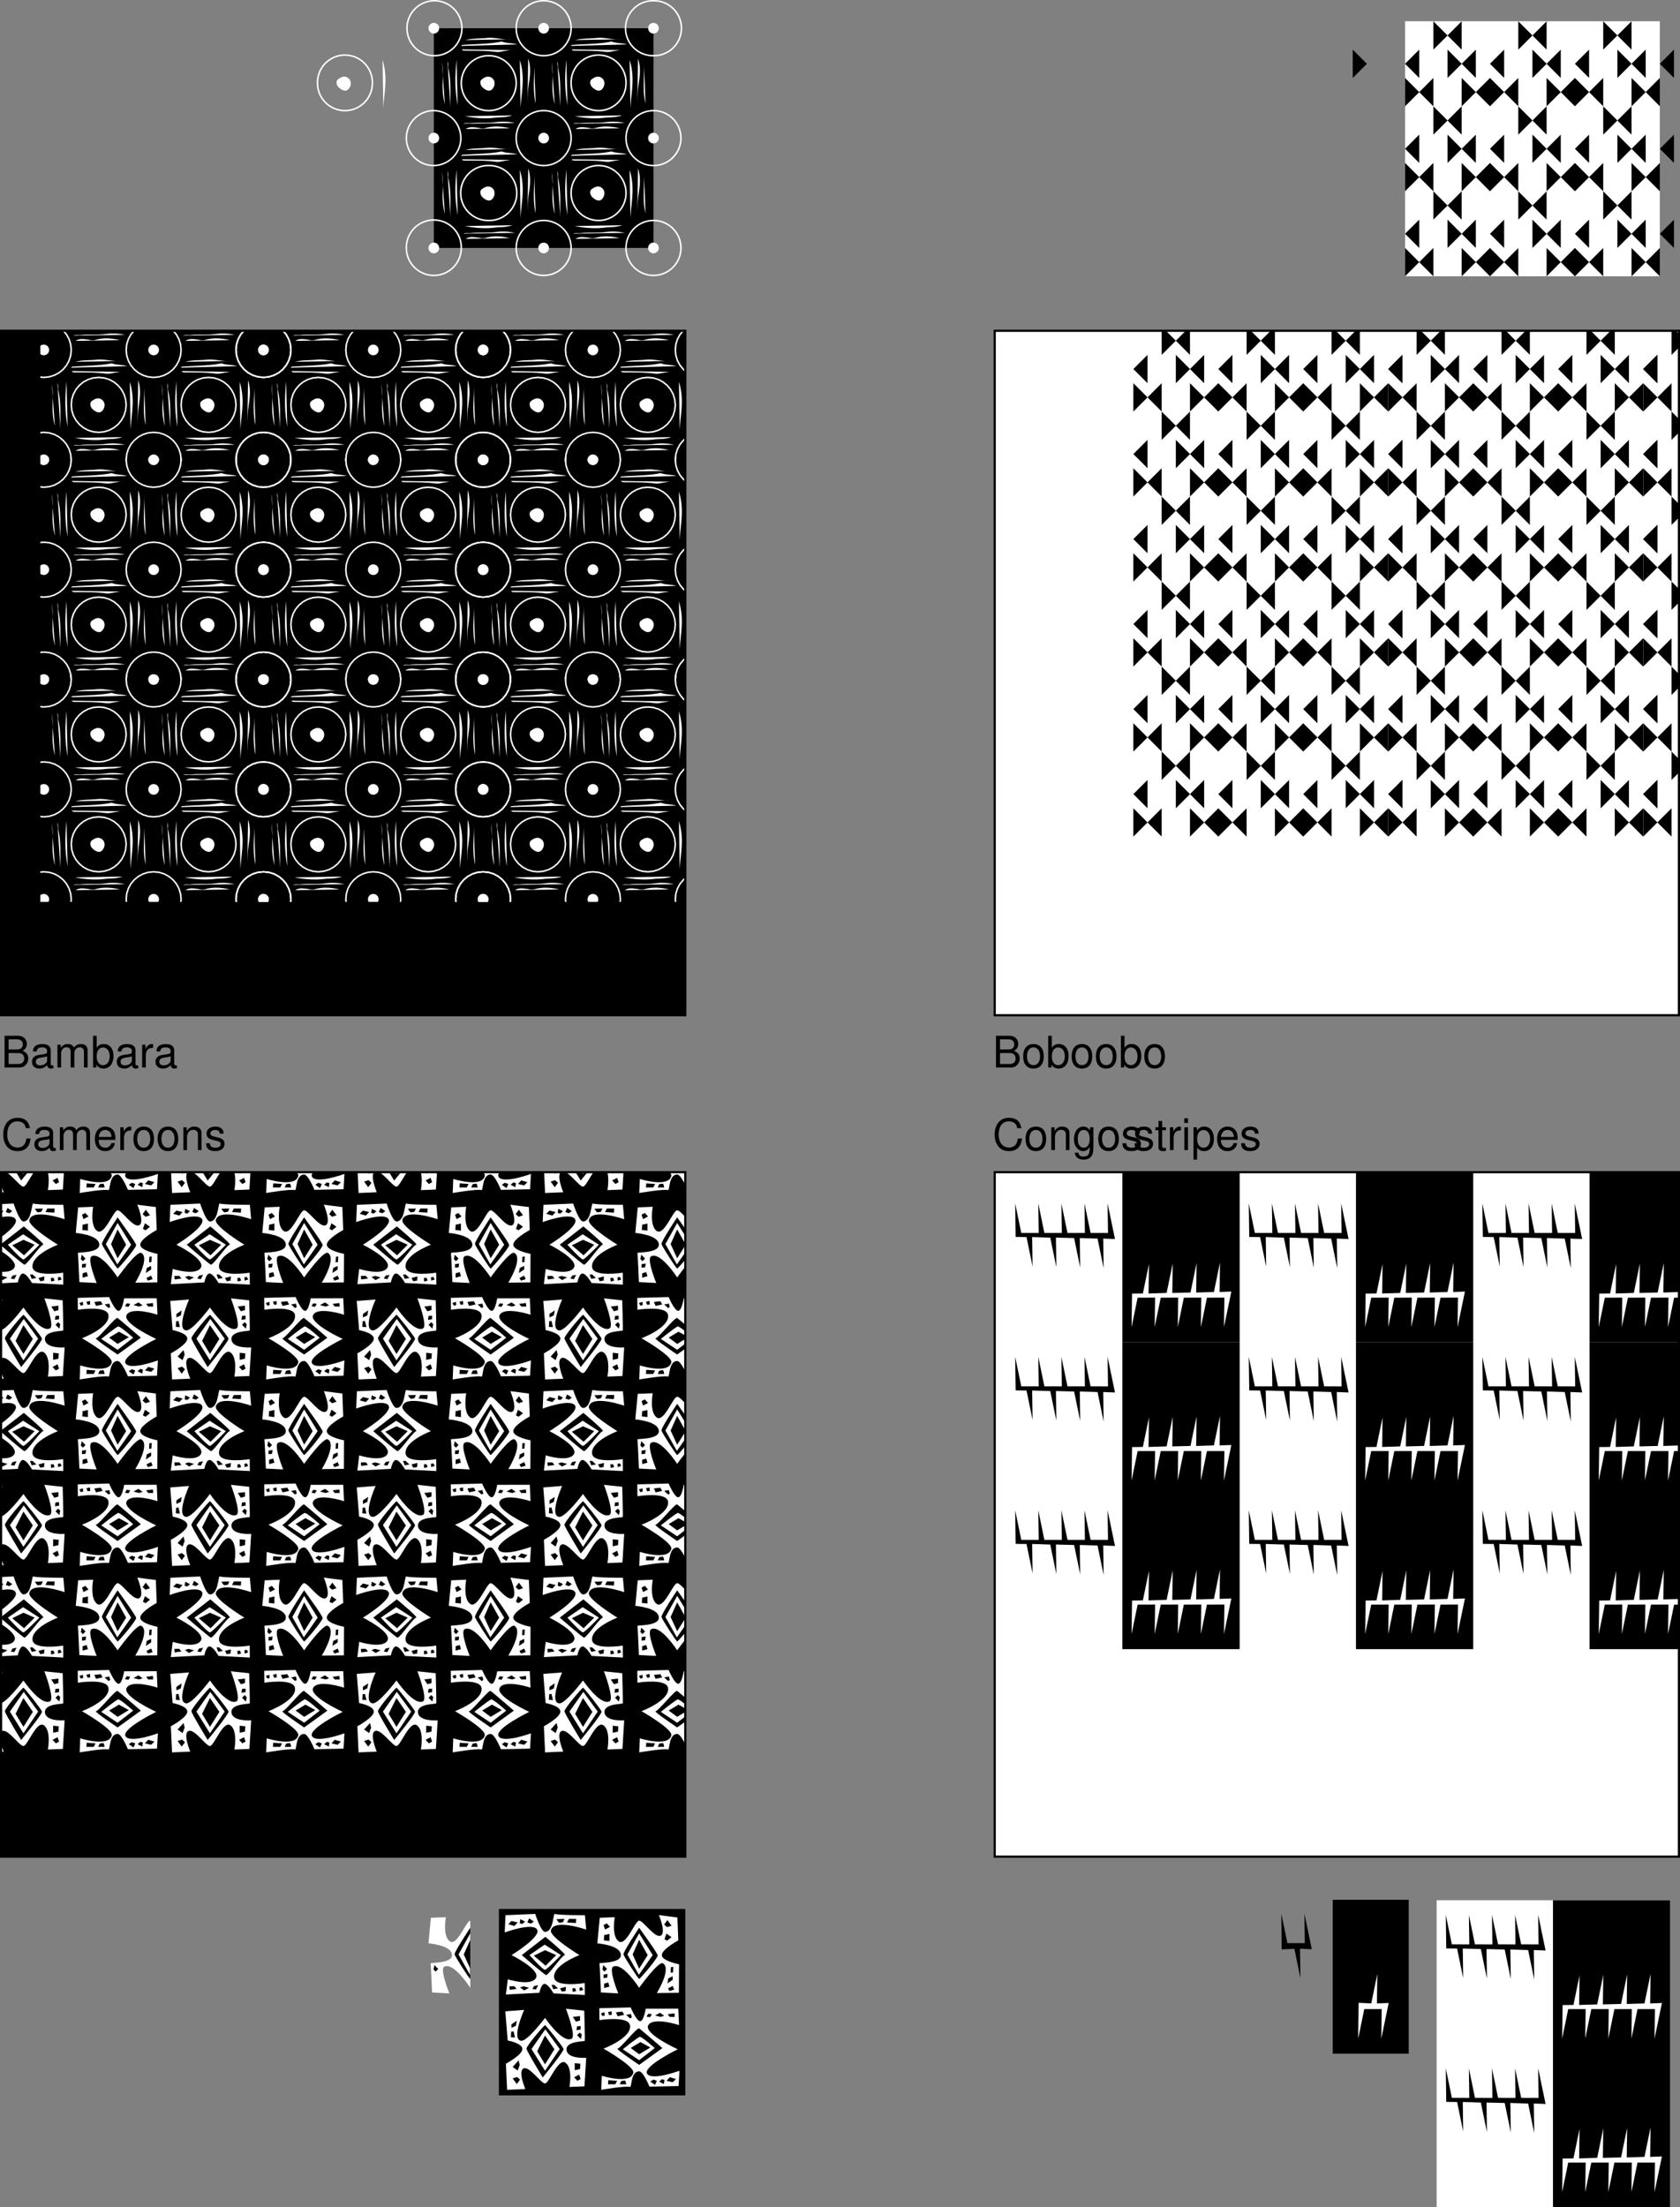
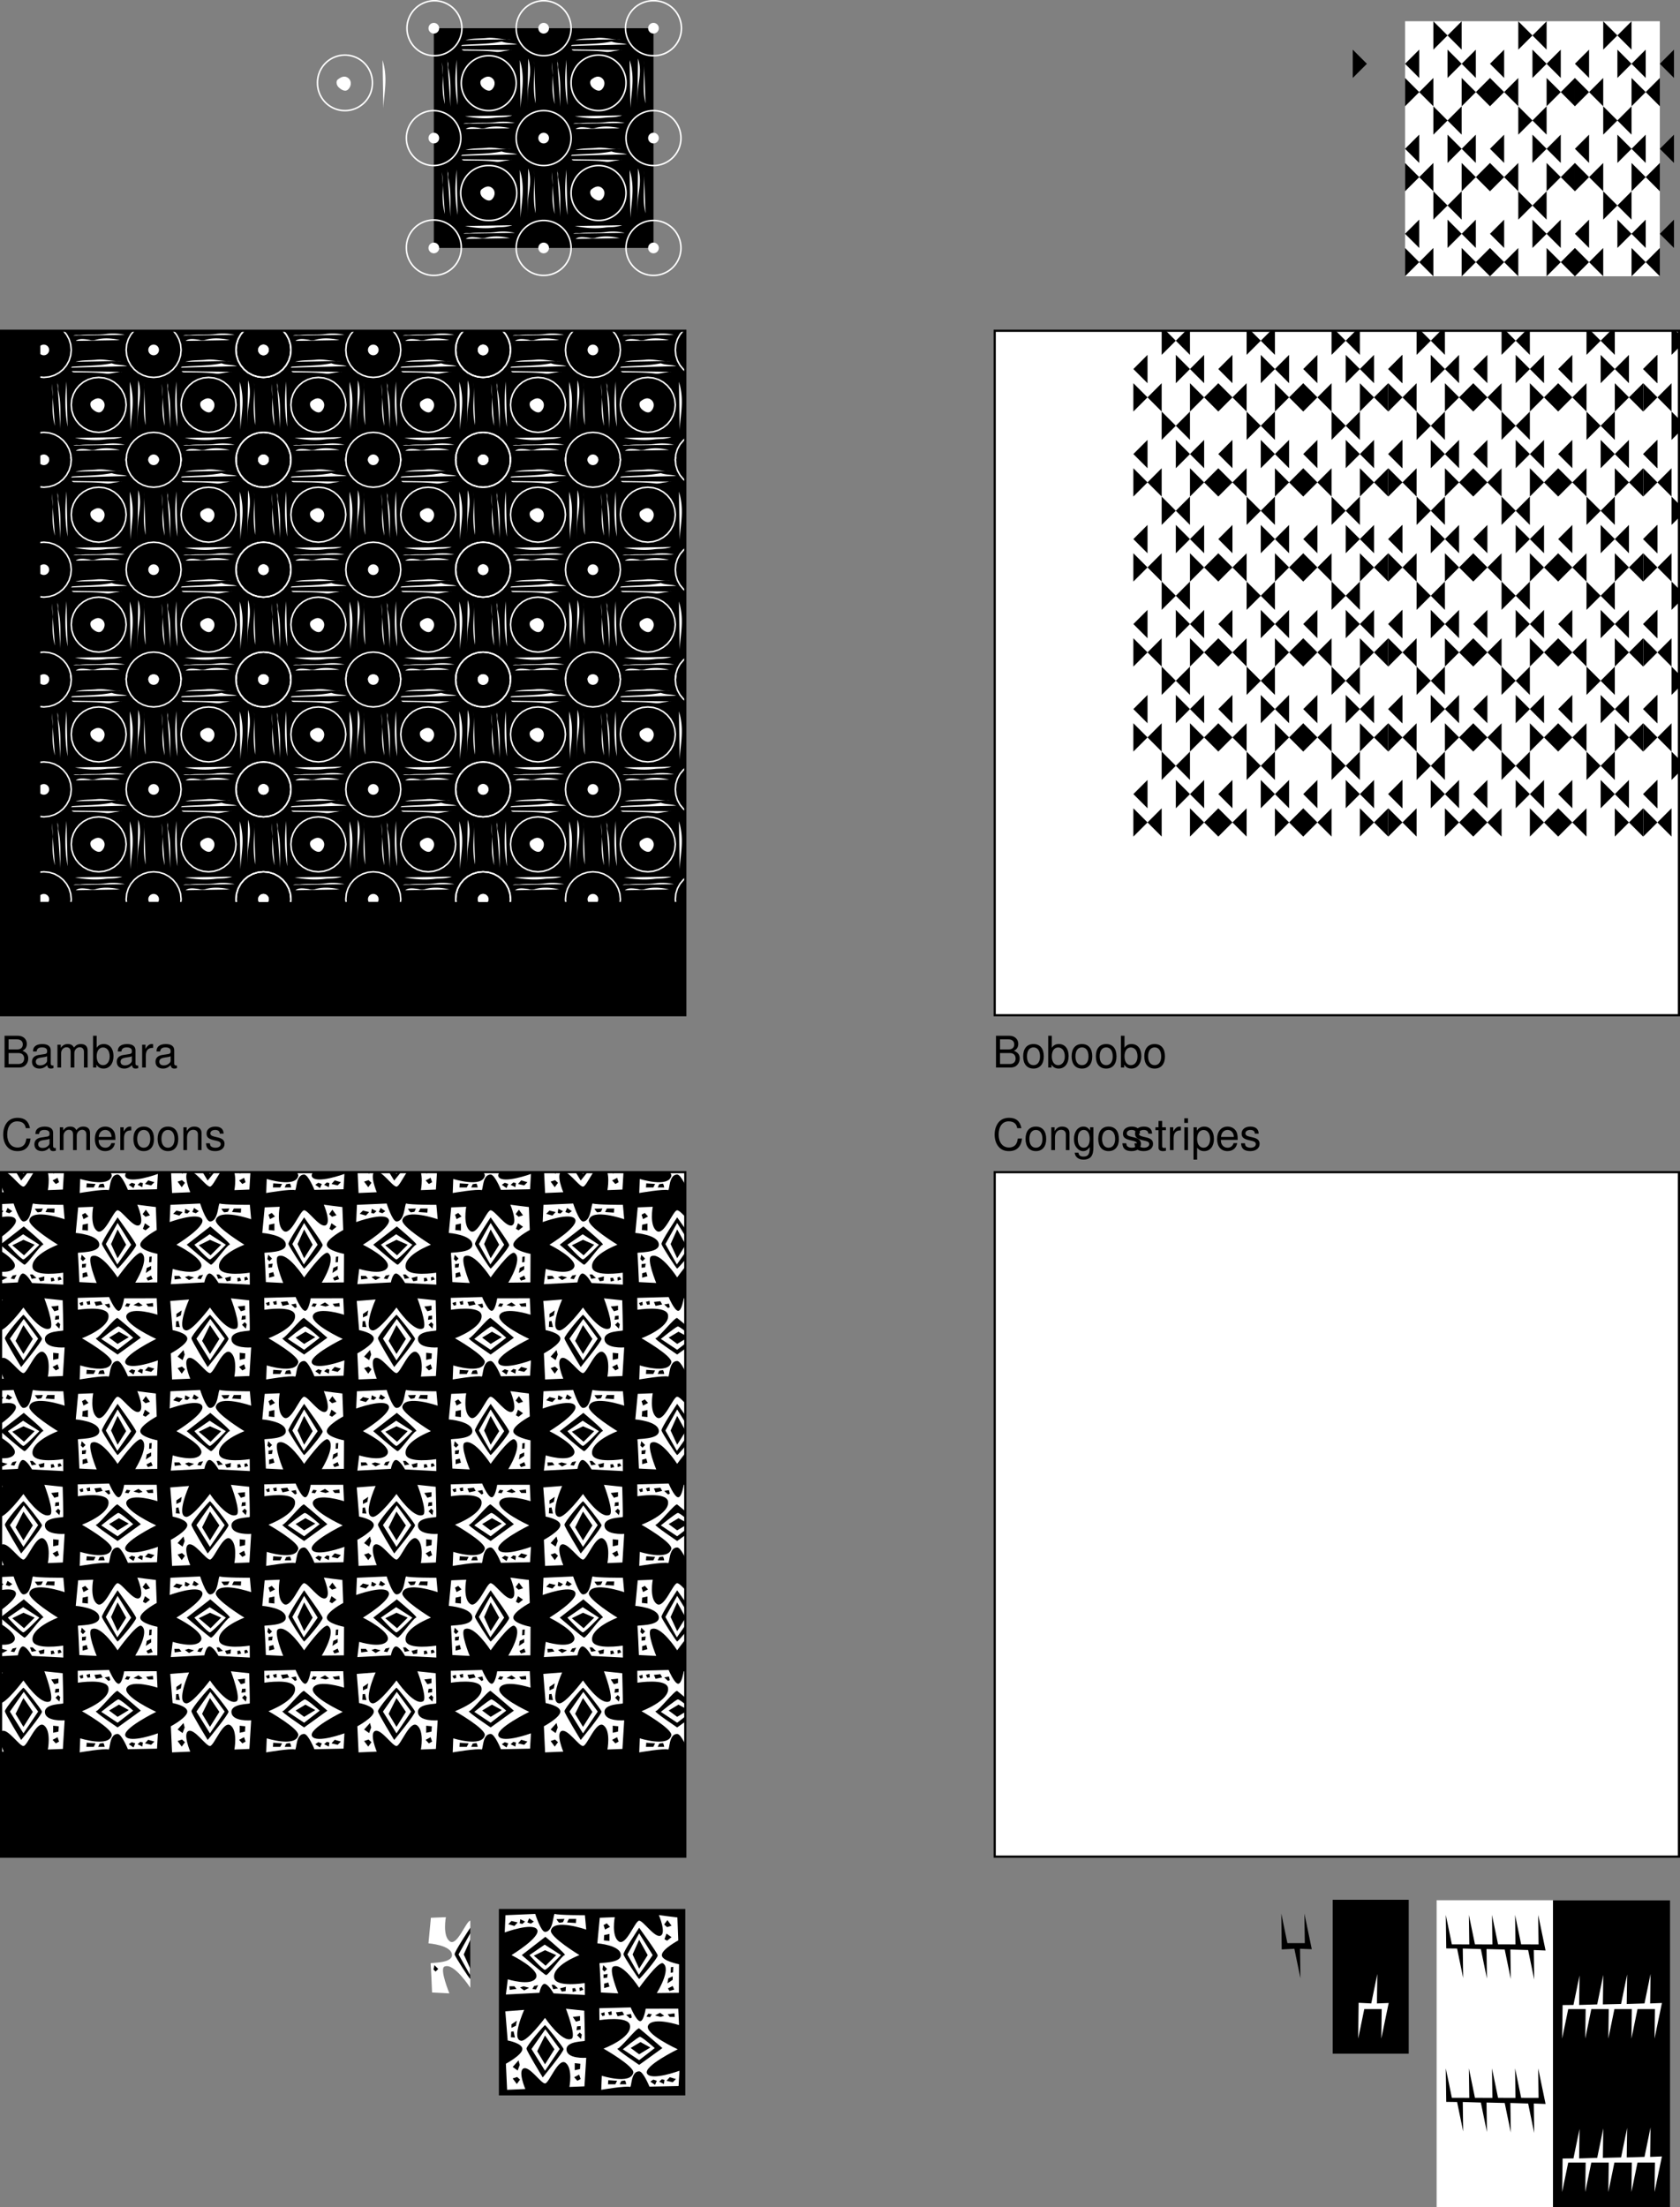
<svg xmlns="http://www.w3.org/2000/svg" xmlns:xlink="http://www.w3.org/1999/xlink" width="385.5" height="506.273">
  <rect width="100%" height="100%" fill="#808080" stroke="none" />
  <defs>
    <clipPath id="o">
      <path d="M100 287h148v52H100Zm0 0" />
    </clipPath>
    <clipPath id="q">
      <path d="M100 237h148v51H100Zm0 0" />
    </clipPath>
    <clipPath id="r">
      <path d="M100 208h148v30H100Zm0 0" />
    </clipPath>
    <clipPath id="s">
      <path d="M350 265h126v60H350Zm0 0" />
    </clipPath>
    <clipPath id="u">
      <path d="M350 208h126v58H350Zm0 0" />
    </clipPath>
    <clipPath id="v">
      <path d="M91 492h157v44H91Zm0 0" />
    </clipPath>
    <clipPath id="x">
      <path d="M91 449h157v44H91Zm0 0" />
    </clipPath>
    <clipPath id="y">
      <path d="M91 407h157v43H91Zm0 0" />
    </clipPath>
    <clipPath id="z">
      <path d="M91 401h157v7H91Zm0 0" />
    </clipPath>
    <clipPath id="A">
      <path d="M91 492h157v44H91Zm0 0" />
    </clipPath>
    <clipPath id="C">
      <path d="M91 449h157v44H91Zm0 0" />
    </clipPath>
    <clipPath id="D">
      <path d="M91 407h157v43H91Zm0 0" />
    </clipPath>
    <clipPath id="E">
      <path d="M91 401h157v7H91Zm0 0" />
    </clipPath>
    <clipPath id="F">
      <path d="M91 492h157v44H91Zm0 0" />
    </clipPath>
    <clipPath id="H">
      <path d="M91 449h157v44H91Zm0 0" />
    </clipPath>
    <clipPath id="I">
      <path d="M91 407h157v43H91Zm0 0" />
    </clipPath>
    <clipPath id="J">
      <path d="M91 401h157v7H91Zm0 0" />
    </clipPath>
    <clipPath id="K">
      <path d="M91 492h157v44H91Zm0 0" />
    </clipPath>
    <clipPath id="M">
      <path d="M91 449h157v44H91Zm0 0" />
    </clipPath>
    <clipPath id="N">
      <path d="M91 407h157v43H91Zm0 0" />
    </clipPath>
    <clipPath id="O">
      <path d="M91 401h157v7H91Zm0 0" />
    </clipPath>
    <clipPath id="P">
      <path d="M321 440h155v71H321Zm0 0" />
    </clipPath>
    <clipPath id="R">
      <path d="M321 401h155v40H321Zm0 0" />
    </clipPath>
    <clipPath id="S">
      <path d="M321 440h155v71H321Zm0 0" />
    </clipPath>
    <clipPath id="U">
      <path d="M321 401h155v40H321Zm0 0" />
    </clipPath>
    <path id="a" d="M6.625-5.031c-.297-1.594-1.219-2.375-2.813-2.375-.984 0-1.765.312-2.312.906C.844-5.781.484-4.734.484-3.562c0 1.203.36 2.234 1.047 2.937.563.578 1.282.86 2.235.86 1.78 0 2.78-.97 3-2.891h-.954c-.078.5-.187.844-.328 1.125-.296.593-.921.937-1.703.937-1.453 0-2.375-1.156-2.375-2.969 0-1.874.875-3.03 2.297-3.03.594 0 1.14.171 1.438.468.265.25.421.547.53 1.094zm0 0" />
    <path id="b" d="M2.719-5.39c-1.485 0-2.36 1.046-2.36 2.812C.36-.813 1.234.234 2.734.234c1.47 0 2.36-1.046 2.36-2.78 0-1.813-.86-2.845-2.375-2.845zm.015.765c.938 0 1.5.781 1.5 2.078 0 1.235-.578 2-1.5 2-.937 0-1.5-.765-1.5-2.031s.563-2.047 1.5-2.047zm0 0" />
    <path id="c" d="M.703-5.234V0h.844v-2.89c0-1.063.547-1.766 1.406-1.766.672 0 1.094.39 1.094 1.031V0h.828v-3.953c0-.875-.656-1.438-1.672-1.438-.765 0-1.265.297-1.734 1.032v-.875zm0 0" />
    <path id="d" d="M4.047-5.234v.75c-.422-.625-.89-.907-1.547-.907C1.234-5.39.344-4.203.344-2.53c0 .875.219 1.515.672 2.047.39.468.89.718 1.421.718.626 0 1.079-.28 1.516-.937v.265c0 1.391-.39 1.922-1.422 1.922-.719 0-1.078-.28-1.156-.89h-.86c.079.969.86 1.594 2 1.594.766 0 1.407-.25 1.75-.672.391-.5.548-1.141.548-2.375v-4.375zm-1.469.609c.875 0 1.375.75 1.375 2.078 0 1.266-.5 2-1.375 2-.86 0-1.36-.75-1.36-2.031 0-1.281.5-2.047 1.36-2.047zm0 0" />
    <path id="e" d="M4.375-3.781c0-1.031-.688-1.61-1.89-1.61-1.22 0-2.016.625-2.016 1.594 0 .828.422 1.219 1.656 1.516l.781.187c.578.14.813.36.813.719 0 .5-.485.828-1.219.828-.453 0-.828-.125-1.047-.344-.125-.156-.187-.296-.234-.671H.344C.375-.345 1.063.234 2.438.234c1.312 0 2.156-.656 2.156-1.671 0-.766-.438-1.204-1.485-1.454l-.796-.187c-.688-.156-.97-.375-.97-.75 0-.485.423-.797 1.11-.797.672 0 1.031.297 1.047.844zm0 0" />
    <path id="f" d="M2.547-5.234h-.86v-1.454H.845v1.454H.14v.671h.703v3.97c0 .53.36.827 1.015.827.22 0 .407-.03.688-.078v-.703A1.528 1.528 0 0 1 2.14-.5c-.36 0-.454-.094-.454-.469v-3.594h.86zm0 0" />
    <path id="g" d="M.688-5.234V0h.843v-2.719c.016-1.265.532-1.828 1.672-1.797v-.843c-.14-.016-.219-.032-.312-.032-.547 0-.954.329-1.438 1.094v-.937zm0 0" />
    <path id="h" d="M1.5-5.234H.672V0H1.5Zm0-2.063H.656v1.063H1.5Zm0 0" />
    <path id="i" d="M.547 2.188h.828V-.547c.438.531.938.781 1.61.781 1.359 0 2.25-1.093 2.25-2.765 0-1.766-.86-2.86-2.25-2.86-.72 0-1.282.329-1.672.938v-.781H.546ZM2.844-4.61c.922 0 1.515.812 1.515 2.062 0 1.188-.609 2-1.515 2-.89 0-1.469-.797-1.469-2.031 0-1.235.578-2.031 1.469-2.031zm0 0" />
    <path id="j" d="M5.125-2.344c0-.797-.063-1.281-.203-1.672-.344-.859-1.14-1.375-2.125-1.375-1.453 0-2.39 1.11-2.39 2.844 0 1.735.89 2.781 2.374 2.781 1.203 0 2.031-.687 2.235-1.828h-.829c-.234.688-.703 1.047-1.375 1.047-.53 0-.984-.234-1.265-.672-.203-.297-.266-.593-.281-1.125Zm-3.828-.672c.062-.968.656-1.609 1.5-1.609s1.437.672 1.437 1.61zm0 0" />
    <path id="k" d="M.797 0h3.281c.688 0 1.203-.188 1.594-.61.36-.374.562-.906.562-1.468 0-.875-.406-1.406-1.328-1.766.657-.312 1-.844 1-1.594 0-.546-.203-1-.578-1.343-.39-.344-.875-.516-1.578-.516H.797Zm.922-4.156V-6.47h1.797c.53 0 .812.063 1.062.266.266.187.406.5.406.89 0 .407-.14.704-.406.907-.25.187-.531.25-1.062.25zm0 3.343v-2.515h2.265c.829 0 1.313.469 1.313 1.265 0 .766-.484 1.25-1.313 1.25zm0 0" />
    <path id="l" d="M.547-7.297V0h.75v-.672c.39.61.922.906 1.656.906 1.375 0 2.281-1.14 2.281-2.875 0-1.703-.859-2.75-2.25-2.75-.718 0-1.218.266-1.609.86v-2.766zm2.281 2.688c.938 0 1.531.812 1.531 2.062 0 1.188-.625 2-1.53 2-.892 0-1.454-.797-1.454-2.031 0-1.235.563-2.031 1.453-2.031zm0 0" />
    <path id="m" d="M5.344-.484c-.078.015-.125.015-.172.015-.297 0-.453-.156-.453-.406v-3.078c0-.938-.672-1.438-1.969-1.438-.766 0-1.375.22-1.734.61-.25.265-.344.578-.36 1.093h.828c.079-.64.454-.937 1.235-.937.765 0 1.172.281 1.172.781v.219c-.016.36-.188.5-.875.578-1.172.156-1.36.203-1.672.328-.61.266-.922.719-.922 1.406 0 .938.656 1.547 1.719 1.547.656 0 1.187-.234 1.78-.78.063.546.313.78.86.78.172 0 .282-.03.563-.093zM3.89-1.656c0 .281-.079.453-.329.687-.343.313-.75.469-1.25.469-.64 0-1.015-.313-1.015-.844 0-.547.36-.828 1.25-.953s1.062-.156 1.344-.297zm0 0" />
    <path id="n" d="M.703-5.234V0h.844v-3.297c0-.75.547-1.36 1.219-1.36.625 0 .968.376.968 1.048V0h.844v-3.297c0-.75.547-1.36 1.234-1.36.61 0 .97.391.97 1.048V0h.843v-3.938c0-.937-.547-1.453-1.531-1.453-.688 0-1.11.204-1.61.797-.296-.562-.718-.797-1.406-.797-.703 0-1.172.266-1.61.891v-.734zm0 0" />
    <path id="p" d="m0-6.477 1.3.13h-2.612Zm-1.313.13h2.614l.715.222h-4.043ZM0-6.126h2.016l.39.121H1.23Zm-2.027 0H0l-1.242.121h-1.172zm-.387.121h1.172l-.117.035h-1.164zm3.644 0h1.176l.11.035H1.348Zm.118.035h1.168l.593.32h-.726Zm-3.871 0h1.164l-1.032.32h-.726zm-.594.32h.726l-.511.278h-.727zm5.5 0h.726l.508.278h-.722Zm.512.278h.722l.356.289h-.551Zm-6.524 0h.727l-.532.289h-.546zm-.351.289h.546l-.601.5h-.547zm7.402 0h.55l.606.5h-.55Zm.605.5h.551l.207.25h-.457Zm-8.609 0h.547l-.297.25h-.457zm-.207.25h.457l-.59.703h-.45zm9.117 0h.457l.578.703h-.449Zm.586.703h.45l.109.195h-.399Zm-10.285 0h.45l-.161.195h-.398zm-.11.195h.399l-.492.907h-.395Zm10.555 0h.399l.488.91h-.39Zm.496.91h.39l.044.133H5.64Zm-11.539-.003h.395l-.074.14h-.368zm-.047.14h.368l-.336 1.075h-.364zM5.641-2.39h.363l.336 1.079h-.363Zm.336 1.079h.363l.008.07h-.352Zm-12.325 0h.364l-.02.07h-.351zm12.344.07h.352L6.477 0h-.352Zm-12.351 0h.351L-6.125 0h-.352ZM6.125 0h.352l-.133 1.23h-.348ZM-6.477 0h.352l.121 1.23h-.348zm.125 1.23h.348l.024.07h-.368zm12.348 0h.348l-.004.07h-.367Zm-12.344.07h.368l.332 1.079h-.364zm12.32 0h.368L6 2.384h-.36Zm-.331 1.083H6l-.04.133h-.394Zm-11.653-.004h.364l.078.14h-.399Zm11.578.137h.395l-.492.906h-.395Zm-11.535.004h.399l.488.902h-.395zm.492.902h.395l.164.195h-.453zm10.551 0h.395l-.106.195H4.91Zm-.164.195h.453l-.582.711h-.453Zm-10.281 0h.453l.586.711h-.453zm.586.711h.453l.305.25h-.555zm9.113 0h.453l-.203.25h-.555Zm-.305.25h.555l-.61.496h-.546Zm-8.605 0h.555l.593.496h-.543zm.605.496h.543l.536.29h-.73zm7.399 0h.547l-.352.29h-.73Zm-.535.29h.73l-.512.277H2.38Zm-6.516 0h.73l.512.277h-.73zm.512.277h.73l1.035.32h-1.175zm5.496 0h.726l-.585.32H1.344Zm-1.035.32H2.52l-.114.035H1.23Zm-3.871 0h1.175l.11.035h-1.172Zm3.757.035h1.176l-.418.129H0Zm-3.644 0h1.172L0 6.125h-2Zm.414.129h3.988l-.687.215h-2.614Zm.688.215H1.3L0 6.477Zm13.914-25.418 1.3.129H11.29zm-1.313.129h2.613l.715.222h-4.043zm1.313.222h2.015l.39.122h-1.175zm-2.028 0h2.028l-1.243.122h-1.171Zm-.387.122h1.172l-.117.035h-1.164zm3.645 0h1.176l.11.035h-1.169zm.117.035h1.168l.594.32h-.727zm-3.87 0h1.163l-1.031.32h-.727Zm-.595.32h.727l-.512.277h-.726Zm5.5 0h.727l.508.277h-.723zm.512.277h.723l.355.29h-.55zm-6.523 0h.726l-.531.29h-.547Zm-.352.29h.547l-.602.5H8.02Zm7.402 0h.551l.606.5h-.551zm.606.5h.55l.208.25h-.457zm-8.61 0h.547l-.296.25h-.457Zm-.206.25h.457l-.59.703h-.45Zm9.117 0h.457l.578.703h-.45zm.586.703h.449l.11.195h-.4zm-10.286 0h.45l-.16.195h-.4Zm-.109.195h.399l-.493.906h-.394Zm10.555 0h.398l.488.91h-.39Zm.496.91h.39l.043.133h-.363zm-11.54-.004h.395l-.074.14h-.367Zm-.046.14h.367l-.336 1.075h-.363Zm11.656-.003h.363l.336 1.078h-.363zm.336 1.078h.363l.008.07h-.351zm-12.324 0h.363l-.02.07h-.35Zm12.344.07h.351l.13 1.242h-.352zm-12.352 0h.352l-.121 1.242h-.352Zm12.48 1.242h.352l-.133 1.23h-.347zm-12.601 0h.352l.12 1.23H6.25Zm.125 1.23h.348l.023.071h-.367Zm12.348 0h.347l-.004.071h-.367zM6.254-11.3h.367l.332 1.078H6.59Zm12.32 0h.367l-.34 1.082h-.359zm-.332 1.082h.36l-.04.133h-.394zM6.59-10.223h.363l.078.141h-.398Zm11.578.137h.395l-.493.906h-.394zm-11.535.004h.398l.489.902h-.395Zm.492.902h.395l.164.196H7.23Zm10.55 0h.395l-.105.196h-.453zm-.163.196h.453l-.582.71h-.453zm-10.282 0h.454l.586.71h-.454Zm.586.71h.454l.304.25H8.02Zm9.114 0h.453l-.203.25h-.555Zm-.305.25h.555l-.61.497h-.547zm-8.605 0h.554l.594.497h-.543Zm.605.497h.543l.535.289h-.73Zm7.398 0h.547l-.351.289h-.73zm-.535.289h.73l-.511.277h-.727zm-6.515 0h.73l.512.277h-.73Zm.511.277h.73l1.036.32h-1.176zm5.496 0h.727l-.586.32h-1.176zm-1.035.32h1.176l-.113.036h-1.176zm-3.87 0h1.175l.11.036h-1.172Zm3.757.036h1.176l-.418.128h-1.988zm-3.645 0h1.172l1.243.128h-2zm.415.128h3.988l-.688.215H11.29zm.687.215h2.613l-1.3.137Zm13.914-.215 1.3.13h-2.608zm-1.308.13h2.609l.715.222h-4.04Zm1.308.222h2.016l.39.121h-1.175zm-2.023 0h2.023l-1.238.121h-1.172zm-.387.121h1.172l-.117.035h-1.164zm3.64 0h1.176l.11.035H26.55zm.118.035h1.168l.593.32h-.726zm-3.867 0h1.164l-1.032.32h-.726zm-.594.32h.726l-.511.278h-.727zm5.496 0h.727l.507.278h-.722zm.512.278h.722l.356.289h-.551Zm-6.52 0h.727l-.532.289h-.546zm-.351.289h.546l-.601.5h-.55zm7.398 0h.55l.606.5h-.55zm.605.5h.551l.207.25h-.457Zm-8.609 0h.55l-.3.25h-.457zm-.207.25h.457l-.59.703h-.449zm9.117 0h.457l.582.703h-.449zm.59.703h.45l.109.195h-.399Zm-10.289 0h.45l-.16.195h-.4zm-.11.195h.4l-.493.907h-.395zm10.56 0h.398l.488.91h-.39zm.495.91h.391l.043.133h-.363zm-11.543-.003h.395l-.074.14h-.367Zm-.046.14h.367l-.336 1.075h-.364zm11.66-.004h.363l.336 1.078h-.363zm.336 1.078h.363l.008.07h-.352zm-12.329 0h.364l-.02.07h-.351zm12.348.07h.352L31.684 0h-.352zm-12.355 0h.351L19.08 0h-.352ZM31.332 0h.352l-.133 1.23h-.348ZM18.727 0h.351l.121 1.23h-.347zm.125 1.23h.347l.024.07h-.368zm12.351 0h.348l-.004.07h-.367Zm-12.348.07h.368l.332 1.079h-.364zm12.325 0h.367l-.34 1.083h-.36zm-.332 1.083h.359l-.039.133h-.395zM19.19 2.379h.364l.078.14h-.399zm11.582.137h.395l-.492.906h-.395Zm-11.539.004h.399l.488.902h-.394zm.493.902h.394l.164.195h-.453zm10.554 0h.395l-.106.195h-.453zm-.164.195h.453l-.586.711h-.453Zm-10.285 0h.453l.586.711h-.453zm.586.711h.453l.305.25h-.555zm9.113 0h.453l-.203.25h-.554zm-.304.25h.554l-.61.496h-.546Zm-8.606 0h.555l.597.496h-.546zm.606.496h.546l.536.29h-.73zm7.398 0h.547l-.352.29h-.73zm-.535.29h.73l-.511.277h-.727zm-6.512 0h.73l.512.277h-.73zm.512.277h.73l1.035.32H22.68zm5.492 0h.727l-.586.32h-1.176zm-1.035.32h1.176l-.114.035h-1.175zm-3.867 0h1.175l.11.035h-1.172zm3.754.035h1.175l-.418.129h-1.988zm-3.641 0h1.172l1.238.129h-1.996Zm.414.129h3.984l-.687.215h-2.61zm.688.215h2.609l-1.3.137zm13.914-25.418 1.3.129h-2.613zm-1.313.129h2.613l.715.222H35.78Zm1.313.222h2.015l.39.122H39.04zm-2.028 0h2.028l-1.243.122h-1.171zm-.386.122h1.171l-.117.035h-1.164zm3.644 0h1.176l.11.035h-1.169Zm.117.035h1.168l.594.32h-.727zm-3.87 0h1.163l-1.031.32h-.727Zm-.595.32h.727l-.512.277h-.726zm5.5 0h.727l.508.277h-.723zm.512.277h.723l.355.29h-.55zm-6.523 0h.726l-.531.29h-.547zm-.352.29h.547l-.602.5h-.546zm7.402 0h.551l.606.5h-.551zm.606.5h.55l.208.25h-.457zm-8.61 0h.547l-.296.25h-.457zm-.206.25h.457l-.59.703h-.45Zm9.117 0h.457l.578.703h-.45zm.586.703h.449l.11.195h-.4zm-10.285 0h.449l-.16.195h-.399zm-.11.195h.399l-.493.906h-.394zm10.555 0h.398l.489.91h-.391zm.496.91h.39l.044.133h-.364zm-11.54-.004h.395l-.074.14h-.367zm-.046.14h.367l-.336 1.075h-.363zm11.656-.003h.364l.335 1.078h-.363zm.336 1.078h.363l.008.07h-.351zm-12.324 0h.363l-.02.07h-.35zm12.344.07h.351l.13 1.242h-.352zm-12.352 0h.352l-.121 1.242h-.352zm12.48 1.242h.352l-.133 1.23h-.347zm-12.601 0h.352l.12 1.23h-.347zm.125 1.23h.348l.023.071h-.367zm12.348 0h.347l-.004.071h-.367ZM31.46-11.3h.367l.332 1.078h-.363zm12.32 0h.367l-.34 1.082h-.359zm-.332 1.082h.36l-.04.133h-.394Zm-11.652-.004h.363l.078.141h-.398Zm11.578.137h.395l-.493.906h-.394zm-11.535.004h.398l.489.902h-.395zm.492.902h.395l.164.196h-.453Zm10.55 0h.395l-.105.196h-.453Zm-.163.196h.453l-.582.71h-.453zm-10.282 0h.454l.586.71h-.454zm.586.71h.454l.304.25h-.554zm9.114 0h.453l-.203.25h-.555zm-.305.25h.555l-.61.497h-.547zm-8.605 0h.554l.594.497h-.543zm.605.497h.543l.535.289h-.73zm7.398 0h.547l-.351.289h-.73zm-.535.289h.73l-.51.277h-.727Zm-6.515 0h.73l.512.277h-.73zm.511.277h.73l1.036.32H35.28Zm5.496 0h.727l-.586.32h-1.176zm-1.035.32h1.176l-.113.036h-1.176zm-3.87 0h1.175l.11.036h-1.172zm3.757.036h1.176l-.418.128h-1.988zm-3.644 0h1.171l1.243.128h-2zm.414.128h3.988l-.688.215h-2.613zm.687.215h2.613l-1.3.137Zm13.914-.215 1.3.13h-2.612zm-1.312.13h2.613l.715.222h-4.043zm1.312.222h2.016l.39.121H51.64zm-2.027 0h2.027l-1.242.121h-1.172zm-.387.121h1.172l-.117.035h-1.164zm3.645 0h1.175l.11.035h-1.168zm.117.035h1.168l.594.32h-.727zm-3.871 0h1.164l-1.031.32h-.727zm-.594.32h.727l-.512.278h-.727Zm5.5 0h.727l.507.278h-.722zm.512.278h.722l.356.289h-.551zm-6.524 0h.727l-.531.289h-.547zm-.351.289h.547l-.602.5h-.547zm7.402 0h.55l.606.5h-.55Zm.605.5h.551l.207.25h-.457zm-8.609 0h.547l-.297.25h-.457zm-.207.25h.457l-.59.703h-.449zm9.117 0h.457l.578.703h-.449zm.586.703h.45l.109.195h-.399zm-10.285 0h.45l-.16.195h-.4zm-.11.195h.4l-.493.907h-.395zm10.555 0h.399l.488.91h-.39zm.496.91h.391l.043.133h-.363zM44.44-2.526h.395l-.074.14h-.367zm-.046.14h.367l-.336 1.075h-.364ZM56.05-2.39h.363l.336 1.079h-.363Zm.336 1.079h.363l.008.07h-.352Zm-12.325 0h.364l-.02.07h-.351zm12.344.07h.352L56.887 0h-.352zm-12.351 0h.351L44.286 0h-.352ZM56.535 0h.352l-.133 1.23h-.348ZM43.934 0h.351l.121 1.23h-.347zm.125 1.23h.347l.024.07h-.367Zm12.347 0h.348l-.004.07h-.367Zm-12.343.07h.367l.332 1.079h-.364zm12.32 0h.367l-.34 1.083h-.36zm-.332 1.083h.36l-.04.133h-.394Zm-11.653-.004h.364l.078.14h-.399zm11.579.137h.394l-.492.906h-.395zM44.44 2.52h.399l.488.902h-.394zm.493.902h.394l.164.195h-.453zm10.55 0h.395l-.106.195h-.453zm-.164.195h.453l-.582.711h-.453zm-10.28 0h.452l.586.711h-.453Zm.585.711h.453l.305.25h-.555zm9.113 0h.453l-.203.25h-.554zm-.304.25h.554l-.61.496h-.546zm-8.606 0h.555l.594.496h-.543zm.606.496h.543l.535.29h-.73Zm7.398 0h.547l-.352.29h-.73zm-.535.29h.73l-.511.277h-.727zm-6.516 0h.73l.512.277h-.73zm.512.277h.73l1.036.32h-1.176zm5.496 0h.727l-.586.32h-1.176zm-1.035.32h1.176l-.114.035H51.64zm-3.871 0h1.176l.109.035h-1.172zm3.758.035h1.175l-.418.129H50.41zm-3.645 0h1.172l1.242.129h-2zm.414.129h3.988l-.687.215h-2.613zm.688.215h2.613l-1.3.137ZM0-31.684l1.3.13h-2.612Zm-1.313.13h2.614l.715.222h-4.043ZM0-31.333h2.016l.39.121H1.23Zm-2.027 0H0l-1.242.121h-1.172zm-.387.121h1.172l-.117.035h-1.164zm3.644 0h1.176l.11.035H1.348Zm.118.035h1.168l.593.32h-.726Zm-3.871 0h1.164l-1.032.32h-.726zm-.594.32h.726l-.511.278h-.727zm5.5 0h.726l.508.278h-.722Zm.512.278h.722l.356.289h-.551Zm-6.524 0h.727l-.532.289h-.546zm-.351.289h.546l-.601.5h-.547zm7.402 0h.55l.606.5h-.55Zm.605.5h.551l.207.25h-.457Zm-8.609 0h.547l-.297.25h-.457zm-.207.25h.457l-.59.707h-.45zm9.117 0h.457l.578.707h-.449Zm.586.707h.45l.109.195h-.399Zm-10.285 0h.45l-.161.195h-.398zm-.11.195h.399l-.492.907h-.395Zm10.555 0h.399l.488.91h-.39Zm.496.91h.39l.044.133H5.64Zm-11.539-.003h.395l-.074.14h-.368zm-.047.14h.368l-.336 1.074h-.364zm11.657-.004h.363l.336 1.078h-.363Zm.336 1.078h.363l.008.07h-.352Zm-12.325 0h.364l-.02.07h-.351zm12.344.07h.352l.129 1.243h-.352Zm-12.351 0h.351l-.121 1.243h-.352Zm12.48 1.243h.352l-.133 1.23h-.348Zm-12.602 0h.352l.121 1.23h-.348zm.125 1.23h.348l.024.07h-.368zm12.348 0h.348l-.004.07h-.367Zm-12.344.07h.368l.332 1.079h-.364zm12.32 0h.368L6-22.82h-.36Zm-.331 1.083H6l-.04.133h-.394Zm-11.653-.004h.364l.078.14h-.399Zm11.578.137h.395l-.492.906h-.395Zm-11.535.003h.399l.488.903h-.395zm.492.903h.395l.164.195h-.453zm10.551 0h.395l-.106.195H4.91Zm-.164.195h.453l-.582.711h-.453Zm-10.281 0h.453l.586.711h-.453zm.586.711h.453l.305.25h-.555zm9.113 0h.453l-.203.25h-.555Zm-.305.25h.555l-.61.496h-.546Zm-8.605 0h.555l.593.496h-.543zm.605.496h.543l.536.29h-.73zm7.399 0h.547l-.352.29h-.73Zm-.535.29h.73l-.512.276H2.38Zm-6.516 0h.73l.512.276h-.73zm.512.276h.73l1.035.32h-1.175zm5.496 0h.726l-.585.32H1.344Zm-1.035.32H2.52l-.114.036H1.23Zm-3.871 0h1.175l.11.036h-1.172zm3.757.036h1.176l-.418.129H0Zm-3.644 0h1.172l1.242.13h-2Zm.414.129h3.988l-.687.215h-2.614Zm.688.215H1.3l-1.3.137Zm13.914-25.422 1.3.129H11.29zm-1.313.129h2.613l.715.222h-4.043zm1.313.222h2.015l.39.121h-1.175zm-2.028 0h2.028l-1.243.121h-1.171Zm-.386.121h1.171l-.117.036h-1.164zm3.644 0h1.176l.11.036h-1.169zm.117.036h1.168l.594.32h-.727zm-3.87 0h1.163l-1.031.32h-.727Zm-.595.32h.727l-.512.277h-.726Zm5.5 0h.727l.508.277h-.723zm.512.277h.723l.355.29h-.55zm-6.523 0h.726l-.531.29h-.547Zm-.352.29h.547l-.602.5H8.02Zm7.402 0h.551l.606.5h-.551zm.606.5h.55l.208.25h-.457zm-8.61 0h.547l-.296.25h-.457Zm-.206.25h.457l-.59.703h-.45Zm9.117 0h.457l.578.703h-.45zm.586.703h.449l.11.195h-.4zm-10.286 0h.45l-.16.195h-.4Zm-.109.195h.399l-.493.906h-.394Zm10.555 0h.398l.488.91h-.39zm.496.91h.39l.043.133h-.363zm-11.54-.004h.395l-.074.14h-.367Zm-.046.14h.367l-.336 1.075h-.363Zm11.656-.003h.363l.336 1.078h-.363zm.336 1.078h.363l.008.07h-.351zm-12.324 0h.363l-.02.07h-.35Zm12.344.07h.351l.13 1.242h-.352zm-12.352 0h.352l-.121 1.242h-.352Zm12.48 1.242h.352l-.133 1.23h-.347zm-12.601 0h.352l.12 1.23H6.25Zm.125 1.23h.348l.023.071h-.367Zm12.348 0h.347l-.004.071h-.367zm-12.344.071h.367l.332 1.078H6.59Zm12.32 0h.367l-.34 1.082h-.359zm-.332 1.082h.36l-.04.133h-.394zM6.59-35.43h.363l.078.141h-.398Zm11.578.137h.395l-.493.906h-.394zm-11.535.004h.398l.489.902h-.395Zm.492.902h.395l.164.196H7.23Zm10.55 0h.395l-.105.196h-.453zm-.163.196h.453l-.582.71h-.453zm-10.282 0h.454l.586.71h-.454Zm.586.71h.454l.304.25H8.02Zm9.114 0h.453l-.203.25h-.555Zm-.305.25h.555l-.61.497h-.547zm-8.605 0h.554l.594.497h-.543Zm.605.497h.543l.535.289h-.73Zm7.398 0h.547l-.351.289h-.73zm-.535.289h.73l-.511.277h-.727zm-6.515 0h.73l.512.277h-.73Zm.511.277h.73l1.036.32h-1.176zm5.496 0h.727l-.586.32h-1.176zm-1.035.32h1.176l-.113.036h-1.176zm-3.87 0h1.175l.11.036h-1.172Zm3.757.036h1.176l-.418.128h-1.988zm-3.645 0h1.172l1.243.128h-2zm.415.128h3.988l-.688.215H11.29zm.687.215h2.613l-1.3.137zm13.914-.215 1.3.13h-2.608zm-1.308.13h2.609l.715.222h-4.04zm1.308.222h2.016l.39.121h-1.175zm-2.023 0h2.023l-1.238.121h-1.172zm-.387.121h1.172l-.117.035h-1.164zm3.64 0h1.176l.11.035H26.55zm.118.035h1.168l.593.32h-.726zm-3.867 0h1.164l-1.032.32h-.726zm-.594.32h.726l-.511.278h-.727zm5.496 0h.727l.507.278h-.722zm.512.278h.722l.356.289h-.551Zm-6.52 0h.727l-.532.289h-.546zm-.351.289h.546l-.601.5h-.55zm7.398 0h.55l.606.5h-.55zm.605.5h.551l.207.25h-.457Zm-8.609 0h.55l-.3.25h-.457zm-.207.25h.457l-.59.707h-.449zm9.117 0h.457l.582.707h-.449zm.59.707h.45l.109.195h-.399Zm-10.289 0h.45l-.16.195h-.4zm-.11.195h.4l-.493.907h-.395zm10.56 0h.398l.488.91h-.39zm.495.91h.391l.043.133h-.363zm-11.543-.003h.395l-.074.14h-.367Zm-.046.14h.367l-.336 1.074h-.364zm11.66-.004h.363l.336 1.078h-.363zm.336 1.078h.363l.008.07h-.352zm-12.329 0h.364l-.02.07h-.351zm12.348.07h.352l.129 1.243h-.352zm-12.355 0h.351l-.12 1.243h-.352zm12.484 1.243h.352l-.133 1.23h-.348zm-12.605 0h.351l.121 1.23h-.347zm.125 1.23h.347l.024.07h-.368zm12.351 0h.348l-.004.07h-.367zm-12.348.07h.368l.332 1.079h-.364zm12.325 0h.367l-.34 1.083h-.36zm-.332 1.083h.359l-.039.133h-.395zm-11.657-.004h.364l.078.14h-.399zm11.582.137h.395l-.492.906h-.395Zm-11.539.003h.399l.488.903h-.394zm.493.903h.394l.164.195h-.453zm10.554 0h.395l-.106.195h-.453zm-.164.195h.453l-.586.711h-.453Zm-10.285 0h.453l.586.711h-.453zm.586.711h.453l.305.25h-.555zm9.113 0h.453l-.203.25h-.554zm-.304.25h.554l-.61.496h-.546Zm-8.606 0h.555l.597.496h-.546zm.606.496h.546l.536.29h-.73zm7.398 0h.547l-.352.29h-.73zm-.535.29h.73l-.511.277h-.727zm-6.512 0h.73l.512.277h-.73zm.512.277h.73l1.035.32H22.68zm5.492 0h.727l-.586.32h-1.176zm-1.035.32h1.176l-.114.035h-1.175zm-3.867 0h1.175l.11.035h-1.172zm3.754.035h1.175l-.418.129h-1.988zm-3.641 0h1.172l1.238.129h-1.996zm.414.129h3.984l-.687.215h-2.61zm.688.215h2.609l-1.3.136zm13.914-25.422 1.3.129h-2.613zm-1.313.129h2.613l.715.222h-4.043Zm1.313.222h2.015l.39.122H39.04zm-2.028 0h2.028l-1.243.122h-1.171zm-.386.122h1.171l-.117.035h-1.164zm3.644 0h1.176l.11.035h-1.169Zm.117.035h1.168l.594.32h-.727zm-3.87 0h1.163l-1.031.32h-.727zm-.595.32h.727l-.512.277h-.726zm5.5 0h.727l.508.277h-.723zm.512.277h.723l.355.29h-.55zm-6.523 0h.726l-.531.29h-.547zm-.352.29h.547l-.602.5h-.546zm7.402 0h.551l.606.5h-.551zm.606.5h.55l.208.25h-.457zm-8.61 0h.547l-.296.25h-.457zm-.206.25h.457l-.59.703h-.45Zm9.117 0h.457l.578.703h-.45zm.586.703h.449l.11.195h-.4zm-10.285 0h.449l-.16.195h-.399zm-.11.195h.399l-.493.906h-.394zm10.555 0h.398l.489.91h-.391zm.496.91h.39l.044.133h-.364zm-11.54-.004h.395l-.074.14h-.367zm-.046.14h.367l-.336 1.075h-.363zm11.656-.003h.364l.335 1.078h-.363zm.336 1.078h.363l.008.07h-.351zm-12.324 0h.363l-.02.07h-.35zm12.344.07h.351l.13 1.242h-.352zm-12.352 0h.352l-.121 1.242h-.352zm12.48 1.242h.352l-.133 1.23h-.347zm-12.601 0h.352l.12 1.23h-.347zm.125 1.23h.348l.023.071h-.367zm12.348 0h.347l-.004.071h-.367Zm-12.344.071h.367l.332 1.078h-.363zm12.32 0h.367l-.34 1.082h-.359zm-.332 1.082h.36l-.04.133h-.394Zm-11.652-.004h.363l.078.141h-.398Zm11.578.137h.395l-.493.906h-.394zm-11.535.004h.398l.489.902h-.395zm.492.902h.395l.164.196h-.453Zm10.55 0h.395l-.105.196h-.453Zm-.163.196h.453l-.582.71h-.453zm-10.282 0h.454l.586.71h-.454zm.586.71h.454l.304.25h-.554zm9.114 0h.453l-.203.25h-.555zm-.305.25h.555l-.61.497h-.547zm-8.605 0h.554l.594.497h-.543zm.605.497h.543l.535.289h-.73zm7.398 0h.547l-.351.289h-.73zm-.535.289h.73l-.51.277h-.727Zm-6.515 0h.73l.512.277h-.73zm.511.277h.73l1.036.32h-1.176Zm5.496 0h.727l-.586.32h-1.176zm-1.035.32h1.176l-.113.035h-1.176zm-3.87 0h1.175l.11.035h-1.172zm3.757.035h1.176l-.418.13h-1.988zm-3.644 0h1.171l1.243.13h-2zm.414.13h3.988l-.688.214h-2.613zm.687.214h2.613l-1.3.137zm13.914-.215 1.3.13h-2.612zm-1.312.13h2.613l.715.222h-4.043zm1.312.222h2.016l.39.121h-1.175zm-2.027 0h2.027l-1.242.121h-1.172zm-.387.121h1.172l-.117.035h-1.164zm3.645 0h1.175l.11.035h-1.168zm.117.035h1.168l.594.32h-.727zm-3.871 0h1.164l-1.031.32h-.727zm-.594.32h.727l-.512.278h-.727Zm5.5 0h.727l.507.278h-.722zm.512.278h.722l.356.289h-.551zm-6.524 0h.727l-.531.289h-.547zm-.351.289h.547l-.602.5h-.547zm7.402 0h.55l.606.5h-.55Zm.605.5h.551l.207.25h-.457zm-8.609 0h.547l-.297.25h-.457zm-.207.25h.457l-.59.707h-.449zm9.117 0h.457l.578.707h-.449zm.586.707h.45l.109.195h-.399zm-10.285 0h.45l-.16.195h-.4zm-.11.195h.4l-.493.907h-.395zm10.555 0h.399l.488.91h-.39zm.496.91h.391l.043.133h-.363zm-11.539-.003h.395l-.074.14h-.367zm-.046.14h.367l-.336 1.074h-.364Zm11.656-.004h.363l.336 1.078h-.363zm.336 1.078h.363l.008.07h-.352Zm-12.324 0h.363l-.02.07h-.351zm12.343.07h.352l.129 1.243h-.352zm-12.351 0h.351l-.12 1.243h-.352zm12.48 1.243h.352l-.133 1.23h-.348Zm-12.601 0h.351l.121 1.23h-.347zm.125 1.23h.347l.024.07h-.367Zm12.347 0h.348l-.004.07h-.367zm-12.343.07h.367l.332 1.079h-.364zm12.32 0h.367l-.34 1.083h-.36zm-.332 1.083h.36l-.04.133h-.394zm-11.653-.004h.364l.078.14h-.399zm11.579.137h.394l-.492.906h-.395zm-11.536.003h.399l.488.903h-.394zm.493.903h.394l.164.195h-.453zm10.55 0h.395l-.106.195h-.453zm-.164.195h.453l-.582.711h-.453zm-10.28 0h.452l.586.711h-.453Zm.585.711h.453l.305.25h-.555zm9.113 0h.453l-.203.25h-.554zm-.304.25h.554l-.61.496h-.546zm-8.606 0h.555l.594.496h-.543zm.606.496h.543l.535.29h-.73Zm7.398 0h.547l-.352.29h-.73zm-.535.29h.73l-.511.276h-.727zm-6.516 0h.73l.512.276h-.73zm.512.276h.73l1.036.32h-1.176zm5.496 0h.727l-.586.32h-1.176zm-1.035.32h1.176l-.114.036h-1.175zm-3.871 0h1.176l.109.036h-1.172zm3.758.036h1.175l-.418.129H50.41zm-3.645 0h1.172l1.242.129h-2zm.414.129h3.988l-.687.215h-2.613zm.688.215h2.613l-1.3.136zM0-56.887l1.3.13h-2.612Zm-1.313.13h2.614l.715.222h-4.043ZM0-56.536h2.016l.39.12H1.23Zm-2.027 0H0l-1.242.12h-1.172zm-.387.12h1.172l-.117.036h-1.164zm3.644 0h1.176l.11.036H1.348Zm.118.036h1.168l.593.32h-.726Zm-3.871 0h1.164l-1.032.32h-.726zm-.594.32h.726l-.511.278h-.727zm5.5 0h.726l.508.278h-.722Zm.512.278h.722l.356.289h-.551Zm-6.524 0h.727l-.532.289h-.546zm-.351.289h.546l-.601.5h-.547zm7.402 0h.55l.606.5h-.55Zm.605.5h.551l.207.25h-.457Zm-8.609 0h.547l-.297.25h-.457zm-.207.25h.457l-.59.703h-.45zm9.117 0h.457l.578.703h-.449Zm.586.703h.45l.109.195h-.399Zm-10.285 0h.45l-.161.195h-.398zm-.11.195h.399l-.492.907h-.395Zm10.555 0h.399l.488.91h-.39Zm.496.91h.39l.044.133H5.64Zm-11.539-.004h.395l-.074.141h-.368zm-.047.141h.368l-.336 1.074h-.364zM5.641-52.8h.363l.336 1.078h-.363Zm.336 1.078h.363l.008.07h-.352Zm-12.325 0h.364l-.02.07h-.351zm12.344.07h.352l.129 1.243h-.352Zm-12.351 0h.351l-.121 1.243h-.352Zm12.48 1.243h.352l-.133 1.23h-.348Zm-12.602 0h.352l.121 1.23h-.348zm.125 1.23h.348l.024.07h-.368zm12.348 0h.348l-.004.07h-.367Zm-12.344.07h.368l.332 1.079h-.364zm12.32 0h.368L6-48.026h-.36Zm-.331 1.083H6l-.04.132h-.394Zm-11.653-.004h.364l.078.14h-.399Zm11.578.136h.395l-.492.907h-.395Zm-11.535.004h.399l.488.903h-.395zm.492.903h.395l.164.195h-.453zm10.551 0h.395l-.106.195H4.91Zm-.164.195h.453l-.582.711h-.453Zm-10.281 0h.453l.586.711h-.453zm.586.711h.453l.305.25h-.555zm9.113 0h.453l-.203.25h-.555Zm-.305.25h.555l-.61.496h-.546Zm-8.605 0h.555l.593.496h-.543zm.605.496h.543l.536.29h-.73zm7.399 0h.547l-.352.29h-.73Zm-.535.29h.73l-.512.276H2.38Zm-6.516 0h.73l.512.276h-.73zm.512.276h.73l1.035.32h-1.175zm5.496 0h.726l-.585.32H1.344Zm-1.035.32H2.52l-.114.036H1.23Zm-3.871 0h1.175l.11.036h-1.172zm3.757.036h1.176l-.418.129H0Zm-3.644 0h1.172L0-44.285h-2Zm.414.129h3.988l-.687.215h-2.614Zm.688.215H1.3l-1.3.135Zm26.515-12.817 1.3.13h-2.608zm-1.308.13h2.609l.715.222h-4.04zm1.308.222h2.016l.39.12h-1.175zm-2.023 0h2.023l-1.238.12h-1.172zm-.387.12h1.172l-.117.036h-1.164zm3.64 0h1.176l.11.036H26.55zm.118.036h1.168l.593.32h-.726zm-3.867 0h1.164l-1.032.32h-.726zm-.594.32h.726l-.511.278h-.727zm5.496 0h.727l.507.278h-.722zm.512.278h.722l.356.289h-.551Zm-6.52 0h.727l-.532.289h-.546zm-.351.289h.546l-.601.5h-.55zm7.398 0h.55l.606.5h-.55zm.605.5h.551l.207.25h-.457Zm-8.609 0h.55l-.3.25h-.457zm-.207.25h.457l-.59.703h-.449zm9.117 0h.457l.582.703h-.449zm.59.703h.45l.109.195h-.399Zm-10.289 0h.45l-.16.195h-.4zm-.11.195h.4l-.493.907h-.395zm10.56 0h.398l.488.91h-.39zm.495.91h.391l.043.133h-.363zm-11.543-.003h.395l-.074.14h-.367Zm-.046.14h.367l-.336 1.074h-.364zm11.66-.004h.363l.336 1.078h-.363zm.336 1.078h.363l.008.07h-.352zm-12.329 0h.364l-.02.07h-.351zm12.348.07h.352l.129 1.243h-.352zm-12.355 0h.351l-.12 1.243h-.352zm12.484 1.243h.352l-.133 1.23h-.348zm-12.605 0h.351l.121 1.23h-.347zm.125 1.23h.347l.024.07h-.368zm12.351 0h.348l-.004.07h-.367zm-12.348.07h.368l.332 1.079h-.364zm12.325 0h.367l-.34 1.083h-.36zm-.332 1.083h.359l-.039.132h-.395zm-11.657-.004h.364l.078.14h-.399zm11.582.136h.395l-.492.907h-.395Zm-11.539.004h.399l.488.903h-.394zm.493.903h.394l.164.195h-.453zm10.554 0h.395l-.106.195h-.453zm-.164.195h.453l-.586.711h-.453Zm-10.285 0h.453l.586.711h-.453zm.586.711h.453l.305.25h-.555zm9.113 0h.453l-.203.25h-.554zm-.304.25h.554l-.61.496h-.546Zm-8.606 0h.555l.597.496h-.546zm.606.496h.546l.536.29h-.73zm7.398 0h.547l-.352.29h-.73zm-.535.29h.73l-.511.276h-.727zm-6.512 0h.73l.512.276h-.73zm.512.276h.73l1.035.32H22.68zm5.492 0h.727l-.586.32h-1.176zm-1.035.32h1.176l-.114.036h-1.175zm-3.867 0h1.175l.11.036h-1.172zm3.754.036h1.175l-.418.129h-1.988zm-3.641 0h1.172l1.238.129h-1.996zm.414.129h3.984l-.687.215h-2.61zm.688.215h2.609l-1.3.136zM50.41-56.887l1.3.13h-2.612zm-1.312.13h2.613l.715.222h-4.043zm1.312.222h2.016l.39.121h-1.175zm-2.027 0h2.027l-1.242.121h-1.172zm-.387.121h1.172l-.117.035h-1.164zm3.645 0h1.175l.11.035h-1.168zm.117.035h1.168l.594.32h-.727zm-3.871 0h1.164l-1.031.32h-.727zm-.594.32h.727l-.512.278h-.727Zm5.5 0h.727l.507.278h-.722zm.512.278h.722l.356.289h-.551zm-6.524 0h.727l-.531.289h-.547zm-.351.289h.547l-.602.5h-.547zm7.402 0h.55l.606.5h-.55Zm.606.5h.55l.207.25h-.457zm-8.61 0h.547l-.297.25h-.457zm-.207.25h.457l-.59.703h-.449zm9.117 0h.457l.578.703h-.449zm.586.703h.45l.109.195h-.399zm-10.285 0h.45l-.16.195h-.4zm-.11.195h.4l-.493.907h-.395zm10.555 0h.399l.488.91h-.39zm.496.91h.391l.043.133h-.363zm-11.539-.003h.395l-.074.14h-.367zm-.046.14h.367l-.336 1.074h-.364ZM56.05-52.8h.363l.336 1.078h-.363zm.336 1.078h.363l.008.07h-.352Zm-12.324 0h.363l-.02.07h-.351zm12.343.07h.352l.129 1.243h-.352zm-12.351 0h.351l-.12 1.243h-.352zm12.48 1.243h.352l-.133 1.23h-.348Zm-12.601 0h.351l.121 1.23h-.347zm.125 1.23h.347l.024.07h-.367Zm12.347 0h.348l-.004.07h-.367zm-12.343.07h.367l.332 1.079h-.364zm12.32 0h.367l-.34 1.083h-.36zm-.332 1.083h.36l-.04.132h-.394zm-11.653-.004h.364l.078.14h-.399zm11.579.136h.394l-.492.907h-.395zm-11.536.004h.399l.488.903h-.394zm.493.903h.394l.164.195h-.453zm10.55 0h.395l-.106.195h-.453zm-.164.195h.453l-.582.711h-.453zm-10.28 0h.452l.586.711h-.453Zm.585.711h.453l.305.25h-.555zm9.113 0h.453l-.203.25h-.554zm-.304.25h.554l-.61.496h-.546zm-8.606 0h.555l.594.496h-.543zm.606.496h.543l.535.29h-.73Zm7.398 0h.547l-.352.29h-.73zm-.535.29h.73l-.511.276h-.727zm-6.516 0h.73l.512.276h-.73zm.512.276h.73l1.036.32h-1.176zm5.496 0h.727l-.586.32h-1.176zm-1.035.32h1.176l-.114.036H51.64zm-3.871 0h1.176l.109.036h-1.172zm3.758.036h1.175l-.418.129H50.41zm-3.645 0h1.172l1.242.129h-2zm.414.129h3.988l-.687.215h-2.613zm.688.215h2.613l-1.3.136zM13.195-13.887c-.789-.488-1.566-.05-2.187.41-.535.403-.356 1.325.137 1.81.554.542 1.535 1.163 2.195.503.781-.777.887-2.082-.145-2.723M0 1.227C.676 1.227 1.227.676 1.227 0S.676-1.227 0-1.227-1.227-.676-1.227 0-.676 1.227 0 1.227m38.402-15.114c-.789-.488-1.57-.05-2.191.41-.531.403-.352 1.325.137 1.809.558.543 1.535 1.164 2.199.504.781-.777.887-2.082-.145-2.723M25.203 1.227a1.226 1.226 0 1 0 0-2.454c-.676 0-1.223.551-1.223 1.227s.547 1.227 1.223 1.227m25.207 0c.676 0 1.227-.551 1.227-1.227s-.551-1.227-1.227-1.227S49.184-.676 49.184 0s.55 1.227 1.226 1.227M13.195-39.09c-.789-.492-1.566-.055-2.187.41-.535.399-.356 1.325.137 1.805.554.547 1.535 1.164 2.195.504.781-.774.887-2.082-.145-2.719M0-23.98a1.225 1.225 0 1 0-1.227-1.223c0 .676.551 1.223 1.227 1.223m38.402-15.11c-.789-.492-1.57-.055-2.191.41-.531.399-.352 1.325.137 1.805.558.547 1.535 1.164 2.199.504.781-.774.887-2.082-.145-2.719M25.203-23.98a1.224 1.224 0 1 0-1.223-1.223c0 .676.547 1.223 1.223 1.223m25.207 0a1.225 1.225 0 1 0-1.226-1.223c0 .676.55 1.223 1.226 1.223M0-49.184c.676 0 1.227-.55 1.227-1.226 0-.676-.551-1.227-1.227-1.227s-1.227.551-1.227 1.227.551 1.226 1.227 1.226m25.203 0a1.226 1.226 0 1 0 0-2.453 1.226 1.226 0 0 0 0 2.453m25.207 0c.676 0 1.227-.55 1.227-1.226 0-.676-.551-1.227-1.227-1.227s-1.226.551-1.226 1.227.55 1.226 1.226 1.226M6.258-21.137c.086-.086.168-.226.262-.234 3.062-.234 6.074-.176 9.058-.77 1.184.442 2.336.282 3.543.657M3.105-17.898c-.035.257.094.464.145.707.09.406-.031.812.062 1.21.723 3 .434 5.891.497 8.848M21.66-18.246c.918 2.844.102 5.07-.05 7.61a68.095 68.095 0 0 0-.126 3.679v-.352M5.207-17.984c-.305 3.632-.48 6.257.262 10.414m1.664 2.539c2.312.453 4.637.656 6.988.351.918-.12 1.8-.043 2.715-.234.387-.082.785-.129 1.148-.293m1.75-12.691c1.27 4.07.375 7.347.176 11.027M6.434-20.348c.136.305.488.293.699.297 2.402.02 4.75-.027 7.18.281.765.098 1.503-.18 2.277-.257.465-.043.922-.207 1.394-.145m5.032 2.406c.21 3.266-.442 6.559.351 9.801M7.262-22.492c1.675-.43 3.281-.301 4.925-.48 1.793-.192 3.68.468 5.579.304M6.78-3.281c.535-.239 1.106-.063 1.668-.125 1.934-.215 3.793.02 5.781-.25 1.477-.2 2.926-.137 4.368.199M7.328-2.074c.86-.637 1.984-.406 2.965-.274.367.047.586.211 1.434.07 1.988-.585 3.835-.41 5.75.028M31.46-21.137c.09-.086.172-.226.266-.234 3.058-.234 6.07-.176 9.054-.77 1.188.442 2.336.282 3.547.657m-16.016 3.586c-.035.257.09.464.145.707.09.406-.035.812.063 1.21.722 3 .433 5.891.492 8.848m17.855-11.113c.918 2.844.102 5.07-.055 7.61a64.306 64.306 0 0 0-.12 3.679v-.352M30.41-17.984c-.305 3.632-.48 6.257.266 10.414m1.66 2.539c2.312.453 4.64.656 6.992.351.918-.12 1.8-.043 2.711-.234.39-.082.79-.129 1.152-.293m1.75-12.691c1.27 4.07.371 7.347.176 11.027m-13.48-13.477c.14.305.492.293.703.297 2.398.02 4.75-.027 7.18.281.765.098 1.5-.18 2.277-.257.46-.043.922-.207 1.394-.145m5.032 2.406c.207 3.266-.446 6.559.351 9.801M32.47-22.492c1.676-.43 3.281-.301 4.926-.48 1.789-.192 3.675.468 5.578.304M31.988-3.281c.535-.239 1.106-.063 1.668-.125 1.934-.215 3.793.02 5.778-.25a11.96 11.96 0 0 1 4.367.199M32.53-2.074c.864-.637 1.989-.406 2.965-.274.367.047.586.211 1.438.07 1.988-.585 3.836-.41 5.75.028M6.258-46.34c.086-.09.168-.226.262-.238 3.062-.23 6.074-.176 9.058-.77 1.184.442 2.336.285 3.543.657m-16.016 3.59c-.035.253.094.464.145.706.09.403-.031.813.062 1.211.723 2.996.434 5.887.497 8.848M21.66-43.453c.918 2.844.102 5.074-.05 7.61a68.232 68.232 0 0 0-.126 3.679v-.348M5.207-43.192c-.305 3.633-.48 6.258.262 10.415m1.664 2.539c2.312.457 4.637.66 6.988.351.918-.12 1.8-.043 2.715-.234.387-.082.785-.125 1.148-.29m1.75-12.69c1.27 4.07.375 7.347.176 11.027M6.434-45.554c.136.308.488.296.699.296 2.402.024 4.75-.027 7.18.281.765.102 1.503-.18 2.277-.253.465-.047.922-.208 1.394-.149M1.836-42.62c.601 3.738-.336 5.738.703 9.625m20.477-9.977c.21 3.266-.442 6.559.351 9.805M7.262-47.699c1.676-.43 3.281-.301 4.926-.477 1.792-.195 3.68.465 5.578.305M6.78-28.488c.535-.239 1.106-.059 1.668-.121 1.934-.22 3.793.02 5.781-.25a11.896 11.896 0 0 1 4.368.199m-11.27 1.379c.86-.633 1.984-.403 2.965-.274.367.051.586.215 1.434.075 1.988-.586 3.835-.415 5.75.023M31.46-46.34c.09-.09.172-.226.266-.238 3.058-.23 6.07-.176 9.054-.77 1.188.442 2.336.286 3.547.657m-16.016 3.59c-.035.253.09.464.145.706.09.403-.035.813.063 1.211.722 2.996.433 5.887.492 8.848m17.855-11.117c.918 2.844.102 5.074-.055 7.61a64.424 64.424 0 0 0-.12 3.679v-.348M30.41-43.192c-.305 3.633-.48 6.258.266 10.415m1.66 2.539c2.312.457 4.64.66 6.992.351.918-.12 1.8-.043 2.711-.234.39-.082.79-.125 1.152-.29m1.75-12.69c1.27 4.07.371 7.347.176 11.027m-13.48-13.48c.14.308.492.296.703.296 2.398.024 4.75-.027 7.18.281.765.102 1.5-.18 2.277-.253.46-.047.922-.208 1.394-.149m5.032 2.406c.207 3.266-.446 6.559.351 9.805M32.47-47.699c1.676-.43 3.281-.301 4.926-.477 1.789-.195 3.675.465 5.578.305M31.988-28.488c.535-.239 1.106-.059 1.668-.121 1.934-.22 3.793.02 5.778-.25a11.893 11.893 0 0 1 4.367.199m-11.27 1.379c.864-.633 1.989-.403 2.965-.274.367.051.586.215 1.438.075 1.988-.586 3.836-.415 5.75.023M27.043-42.621c.602 3.738-.336 5.738.7 9.625M1.835-17.414c.601 3.738-.336 5.738.703 9.625m24.504-9.625c.602 3.738-.336 5.738.7 9.625" />
    <path id="t" d="M3.25-12.992v6.496L0-9.746ZM0-6.496V0l3.25-3.25zm6.496 0V0L3.25-3.25Zm0-12.996v6.5l3.25-3.25zm3.25 6.5v6.496l3.246-3.25zm6.496 0v6.496l-3.25-3.25zm-3.25 6.496V0l3.25-3.25zm6.5 0V0l-3.25-3.25zm-6.5-12.996v6.5l-3.246-3.25zm9.746 6.5v6.496l-3.246-3.25zm-3.246 6.496V0l3.246-3.25zm6.496 0V0l-3.25-3.25zm0-12.996v6.5l3.246-3.25zm3.246 6.5v6.496l3.25-3.25zm6.5 0v6.496l-3.25-3.25zm-3.25 6.496V0l3.25-3.25zm6.496 0V0l-3.246-3.25zm-6.496-12.996v6.5l-3.25-3.25zm9.746 6.5v6.496l-3.25-3.25zm-3.25 6.496V0l3.25-3.25zm6.5 0V0l-3.25-3.25zm0-12.996v6.5l3.247-3.25zm3.247 6.5v6.496l3.25-3.25zm6.496 0v6.496l-3.246-3.25zm-3.246 6.496V0l3.246-3.25zm6.496 0V0l-3.25-3.25zm-6.496-12.996v6.5l-3.25-3.25zm9.746 6.5v6.496l-3.25-3.25zM3.25-32.496V-26L0-29.246ZM0-26v6.496l3.25-3.246Zm6.496 0v6.496L3.25-22.75Zm0-12.992v6.496l3.25-3.246zm3.25 6.496V-26l3.246-3.246zm6.496 0V-26l-3.25-3.246zM12.992-26v6.496l3.25-3.246zm6.5 0v6.496l-3.25-3.246zm-6.5-12.992v6.496l-3.246-3.246zm9.746 6.496V-26l-3.246-3.246zM19.492-26v6.496l3.246-3.246Zm6.496 0v6.496l-3.25-3.246zm0-12.992v6.496l3.246-3.246zm3.246 6.496V-26l3.25-3.246zm6.5 0V-26l-3.25-3.246zM32.484-26v6.496l3.25-3.246zm6.496 0v6.496l-3.246-3.246Zm-6.496-12.992v6.496l-3.25-3.246zm9.746 6.496V-26l-3.25-3.246zM38.98-26v6.496l3.25-3.246zm6.5 0v6.496l-3.25-3.246zm0-12.992v6.496l3.247-3.246zm3.247 6.496V-26l3.25-3.246zm6.496 0V-26l-3.246-3.246zM51.977-26v6.496l3.246-3.246Zm6.496 0v6.496l-3.25-3.246zm-6.496-12.992v6.496l-3.25-3.246zm9.746 6.496V-26l-3.25-3.246zM3.25-52v6.5L0-48.75ZM0-45.5v6.496l3.25-3.25zm6.496 0v6.496l-3.246-3.25zm0-12.996V-52l3.25-3.246zM9.746-52v6.5l3.246-3.25zm6.496 0v6.5l-3.25-3.25zm-3.25 6.5v6.496l3.25-3.25zm6.5 0v6.496l-3.25-3.25zm-6.5-12.996V-52l-3.246-3.246ZM22.738-52v6.5l-3.246-3.25zm-3.246 6.5v6.496l3.246-3.25zm6.496 0v6.496l-3.25-3.25zm0-12.996V-52l3.246-3.246zM29.234-52v6.5l3.25-3.25zm6.5 0v6.5l-3.25-3.25zm-3.25 6.5v6.496l3.25-3.25zm6.496 0v6.496l-3.246-3.25zm-6.496-12.996V-52l-3.25-3.246zM42.23-52v6.5l-3.25-3.25zm-3.25 6.5v6.496l3.25-3.25zm6.5 0v6.496l-3.25-3.25zm0-12.996V-52l3.247-3.246zM48.727-52v6.5l3.25-3.25zm6.496 0v6.5l-3.246-3.25zm-3.246 6.5v6.496l3.246-3.25zm6.496 0v6.496l-3.25-3.25zm-6.496-12.996V-52l-3.25-3.246zM61.723-52v6.5l-3.25-3.25zm0 0" />
    <path id="w" d="M12.547-23.418s-1.082-1.957-1.961-2.16c-.875-.2-1.281 2.027-1.281 2.027l-7.696.406.426-3.496s5.3 1.668 6.461-.285c1.149-1.941-5.605-5.27-5.605-5.27s6.886-4.183 5.875-5.87c-1.012-1.684-7.426.675-7.426.675l.172-3.953 6.824-.3s1.305 4.117 2.25 4.117c1.96 0 1.848-4.254 2.254-4.118.95.317 6.902.301 6.902.301l.297 3.301s-7.426-2.59-8.101.18c-.36 1.472 6.55 5.668 6.55 5.668s-6.23 2.32-5.808 5.199c.34 2.297 7.023 1.219 7.023 1.219l.031 2.734-7.187-.375m28.422-17.418c-.203 0-4.254-.539-4.254-.539s1.758 4.117.406 4.727c-1.351.605-3.98-3.446-4.926-3.446-.945 0-3.039 6.008-4.726 4.727-1.692-1.281-.88-5.528-.88-5.528l-3.444.137-.555 5.863s5.402.407 5.402 2.7c0 1.96-4.98 1.691-4.914 1.89.067.203.34 6.688.34 6.688l3.973.199s-2.309-5.594-1.137-6.14c2.16-1.016 5.941 4.859 5.941 4.859s4.457-6.242 5.465-5.606c2.028 1.285-1.414 6.813-1.414 6.813l5.063-.059.035-6.543s-3.953-.75-3.953-2.101c0-1.348 3.78-3.375 3.78-3.375l-.202-5.266M1.887-1.286c.203 0 4.175-.179 4.175-.179S4.31-5.585 5.66-6.19c1.348-.61 3.98 3.441 4.926 3.441.945 0 3.039-6.008 4.73-4.727 1.688 1.286.875 5.532.875 5.532l3.442-.137.406-6.555s-4.523.352-4.523-1.945c0-1.957 4.254-1.754 4.187-1.957.09.273-.113-6.902-.113-6.902l-4.2-.45s2.442 6.356 1.274 6.903c-2.16 1.011-6.078-4.801-6.078-4.801s-4.05 5.402-5.465 5.25c-2.387-.25.672-7.09.672-7.09l-4.32.34.539 6.684s3.379.609 3.379 1.957c0 1.351-3.782 3.375-3.782 3.375l.278 5.988M30.242-20.19s1.223 2.949 2.102 3.152c.879.203 1.351-2.852 1.351-2.852l7.477-.015.172 3.765s-5.903-1.937-7.059.016c-1.148 1.941 6.762 5.54 6.762 5.54s-8.043 3.913-7.031 5.6C35.027-3.3 41.44-5.66 41.44-5.66l-.203 3.512-6.683.136s-1.414-3.511-2.36-3.511c-1.96 0-1.691 3.714-2.093 3.578-.954-.317-6.61.66-6.61.66l.125-3.227s6.551 2.094 7.227-.675c.36-1.473-6.828-5.551-6.828-5.551s6.507-2.438 6.086-5.32c-.34-2.294-7.024-1.215-7.024-1.215l-.035-2.73 7.2-.188" />
    <path id="B" d="m10.664-36.395-5.41 4.2s5.184 4.504 5.559 4.578c.53.105 3.69-4.578 4.3-4.578.606 0-4.449-4.2-4.449-4.2m21.531-2.078s-3.738 5.59-3.601 6.13c.133.538 3.398 5.62 3.601 5.62.2 0 4.317-4.797 4.25-5.402-.066-.61-4.05-6.008-4.25-6.348M10.062-4.137s4.915-5.968 4.778-6.511c-.133-.54-4.05-5.47-4.254-5.47-.2 0-4.32 4.794-4.25 5.403.066.61 3.523 6.242 3.726 6.578m22.133-2.87 5.332-3.852s-4.808-4.153-5.332-4.524c-.445-.308-4.347 4.645-4.953 4.645-.61 0 4.953 3.73 4.953 3.73" />
    <path id="G" d="m10.512-34.594-3.504 2.399s3.11 3.445 3.578 3.379c.476-.07 3.648-3.38 3.648-3.38l-3.722-2.398m21.683-2.593-2.703 4.843 2.633 4.676 3.176-4.527-3.106-4.993M10.585-5.651l3.38-4.996-3.309-4.524-3.176 4.524 3.106 4.996m21.61-2.438 3.574-2.77s-2.954-2.648-3.426-2.578c-.473.067-3.903 2.852-3.903 2.852l3.754 2.496" />
    <path id="L" d="m10.586-33.32-2.563 1.26 2.7 2.297 2.43-2.433-2.567-1.125m21.61-2.383-1.505 3.36 1.504 3.257 1.957-3.11-1.957-3.507M10.585-7.137l2.161-3.445-2.16-3.172-1.8 3.617 1.8 3m21.61-2.304 2.562-1.551-2.266-1.246-2.25 1.351 1.953 1.446m6.278-27.68L38-35.84l.605.34 1.016-.813-1.148-.808M2.89-40.023l-.743.742 1.418.402.743-.809-1.418-.335m10.324-.422s.476.824.68.824c.203 0 .812-.133.812-.133l.336-.742-1.828.05m2.844-.05-.407.809 2.024.136.066-.945H16.06M2.418-25.036l.066.81 1.555-.204-.473-.605H2.418m3.242 0-.812.27.945.675 1.148-.61-1.28-.335m6.425-.332.39 1.004 1.083-.2-.88-.812-.593.008m3.305.449-1.36.355.406.743.88-.137.074-.961m2.082.285-.606.07.067.81.808-.204-.27-.676m1.016-.066.067.742.808-.27-.336-.605-.539.133M8.09-25.105l-.406.675.812.137.516-1-.922.188M4.918-40.43l-.137.946.61.136.605-.543-1.078-.539m2.023-.203-.406.945.813.27.675-.473-1.082-.742m17.825 1.149-.743.406.34 1.012 1.145-.61-.742-.808m-.606 2.699-.07 1.215 1.285.136v-1.62l-1.215.269m-.203 6.887-.203 1.011.473.473.605-.606-.875-.878m.066 2.16v.812l.809-.07.137-.875-.946.133m.137 2.093v1.012l1.215-.336-.27-.945-.945.27m15.324-3.782-.066 1.281.539-.066.066-1.281-.539.066m-.605 2.567-.203 1.148 1.215-.812v-.809l-1.012.473m1.012 1.754-1.082.542.34.606 1.078-.336-.336-.812m-1.215-15.122-.742 1.012.671.61 1.016-.34-.945-1.282M18.016-3.355l.742-.407-.34-1.011-1.145.609.743.809m.605-2.7.067-1.218-1.282-.133v1.62l1.215-.269m.203-6.886.203-1.016-.472-.473-.61.61.88.879m-.067-2.16v-.813l-.813.066-.132.88.945-.134m-.137-2.093v-1.016l-1.656.195.71 1.09.946-.27M3.688-13.288l-.325-1.41-.539.066-.07 1.285.934.059m.214-2.691.203-1.149-1.214.809v.812l1.011-.472m.203 13.367.743-1.012-.672-.61-1.016.34.945 1.282M4.31-5.72 4.78-7l-.27-1.035-1.35 1.504 1.148.812M39.89-3.027l.742-.743-1.418-.406-.742.813 1.418.336m-10.668.472s-.137-.875-.336-.875c-.203 0-.813.133-.813.133l-.336.742h1.485m-2.5 0 .406-.808-2.024-.137-.07.945h1.688m13.64-15.46-.07-.81-1.55.204.472.605h1.148m-3.242 0 .813-.27-.946-.675-1.148.61 1.281.335m-6.617.137-.2-.808-1.081.199.879.812.402-.203m-3.262-.285 1.508-.324-.406-.742-1.477.164.375.902m-1.933-.254.605-.07-.066-.809-.813.203.274.676m-1.016.066-.066-.742-.809.27.336.605.539-.133m10.398.407.407-.676-.813-.137-.402.676.808.137m3.172 15.324L38-3.566l-.61-.133-.605.539 1.078.539m-2.023.203.406-.945-.812-.27-.676.473 1.082.742" />
-     <path id="Q" d="M53.61 0v-70.406H26.702V0H53.61M2.215-24.152l-.11-7.692 1.395 6.77 4.004.004-.098-6.774 1.395 6.77 4.004.004-.098-6.774 1.395 6.77 4 .004-.094-6.774 1.394 6.77 4.004.004-.097-6.774 1.695 8.168-2.7-.105.094 6.773-1.394-6.77-4.074-.124.093 6.773-1.394-6.766L11.453-24l.094 6.77-1.395-6.766L6-24.125l.098 6.77-1.395-6.766-2.488-.031m0-35.203-.11-7.692L3.5-60.28l4.004.004-.098-6.77 1.395 6.766 4.004.004-.098-6.77 1.395 6.766 4 .004-.094-6.77 1.394 6.766 4.004.004-.097-6.77 1.695 8.168-2.7-.105.094 6.77-1.394-6.766-4.074-.125.093 6.769-1.394-6.766-4.176-.105.094 6.773-1.395-6.77L6-59.331l.098 6.773-1.395-6.77-2.488-.026" />
    <path id="T" d="m28.918-11.152-.11 7.691 1.395-6.766 4.004-.007-.098 6.773 1.395-6.766 4.004-.007-.098 6.773 1.395-6.766 4.004-.007-.098 6.773 1.398-6.766 4-.007-.097 6.773 1.695-8.168-2.7.106.095-6.77-1.395 6.766-4.074.125.094-6.77-1.395 6.766-4.176.101.098-6.77-1.399 6.766-4.148.13.094-6.77-1.395 6.765-2.488.032m0-35.203-.11 7.687 1.395-6.766 4.004-.003-.098 6.77 1.395-6.767 4.004-.003-.098 6.77 1.395-6.767 4.004-.003-.098 6.77 1.398-6.767 4-.003-.097 6.77 1.695-8.165-2.7.102.095-6.77-1.395 6.766-4.074.125.094-6.77-1.395 6.766-4.176.105.098-6.77-1.399 6.766-4.148.13.094-6.77-1.395 6.765-2.488.032" />
  </defs>
  <g transform="translate(-90.75 -132.126)">
    <use xlink:href="#a" width="100%" height="100%" x="318.5" y="395.935" />
    <use xlink:href="#b" width="100%" height="100%" x="325.72" y="395.935" />
    <use xlink:href="#c" width="100%" height="100%" x="331.28" y="395.935" />
    <use xlink:href="#d" width="100%" height="100%" x="336.84" y="395.935" />
    <use xlink:href="#b" width="100%" height="100%" x="342.4" y="395.935" />
    <use xlink:href="#e" width="100%" height="100%" x="347.96" y="395.935" />
    <use xlink:href="#e" width="100%" height="100%" x="350.74" y="395.935" />
    <use xlink:href="#f" width="100%" height="100%" x="355.74" y="395.935" />
    <use xlink:href="#g" width="100%" height="100%" x="358.52" y="395.935" />
    <use xlink:href="#h" width="100%" height="100%" x="361.85" y="395.935" />
    <use xlink:href="#i" width="100%" height="100%" x="364.07" y="395.935" />
    <use xlink:href="#j" width="100%" height="100%" x="369.63" y="395.935" />
    <use xlink:href="#e" width="100%" height="100%" x="375.19" y="395.935" />
  </g>
  <g transform="translate(-90.75 -132.126)">
    <use xlink:href="#k" width="100%" height="100%" x="318.5" y="377" />
    <use xlink:href="#b" width="100%" height="100%" x="325.17" y="377" />
    <use xlink:href="#l" width="100%" height="100%" x="330.73" y="377" />
    <use xlink:href="#b" width="100%" height="100%" x="336.29" y="377" />
    <use xlink:href="#b" width="100%" height="100%" x="341.85" y="377" />
    <use xlink:href="#l" width="100%" height="100%" x="347.41" y="377" />
    <use xlink:href="#b" width="100%" height="100%" x="352.97" y="377" />
  </g>
  <g transform="translate(-90.75 -132.126)">
    <use xlink:href="#a" width="100%" height="100%" x="91" y="395.935" />
    <use xlink:href="#m" width="100%" height="100%" x="98.22" y="395.935" />
    <use xlink:href="#n" width="100%" height="100%" x="103.78" y="395.935" />
    <use xlink:href="#j" width="100%" height="100%" x="112.11" y="395.935" />
    <use xlink:href="#g" width="100%" height="100%" x="117.67" y="395.935" />
    <use xlink:href="#b" width="100%" height="100%" x="121" y="395.935" />
    <use xlink:href="#b" width="100%" height="100%" x="126.56" y="395.935" />
    <use xlink:href="#c" width="100%" height="100%" x="132.12" y="395.935" />
    <use xlink:href="#e" width="100%" height="100%" x="137.68" y="395.935" />
  </g>
  <path d="M157.25 232.874v-157H.25v157h157" />
  <g clip-path="url(#o)" transform="translate(-90.75 -132.126)">
    <g fill="#fff">
      <use xlink:href="#p" width="100%" height="100%" x="100.8" y="338.4" />
      <use xlink:href="#p" width="100%" height="100%" x="151.2" y="338.4" />
      <use xlink:href="#p" width="100%" height="100%" x="201.6" y="338.4" />
    </g>
  </g>
  <g clip-path="url(#q)" transform="translate(-90.75 -132.126)">
    <g fill="#fff">
      <use xlink:href="#p" width="100%" height="100%" x="100.8" y="288" />
      <use xlink:href="#p" width="100%" height="100%" x="151.2" y="288" />
      <use xlink:href="#p" width="100%" height="100%" x="201.6" y="288" />
    </g>
  </g>
  <g clip-path="url(#r)" transform="translate(-90.75 -132.126)">
    <g fill="#fff">
      <use xlink:href="#p" width="100%" height="100%" x="100.8" y="237.6" />
      <use xlink:href="#p" width="100%" height="100%" x="151.2" y="237.6" />
      <use xlink:href="#p" width="100%" height="100%" x="201.6" y="237.6" />
    </g>
  </g>
  <path fill="none" stroke="#000" stroke-width=".5" d="M157.25 232.874v-157H.25v157Zm0 0" />
  <path fill="#fff" d="M385.25 232.874v-157h-157v157h157" />
  <g clip-path="url(#s)" transform="translate(-90.75 -132.126)">
    <use xlink:href="#t" width="100%" height="100%" x="350.815" y="324.024" />
    <use xlink:href="#t" width="100%" height="100%" x="409.315" y="324.024" />
    <use xlink:href="#t" width="100%" height="100%" x="467.815" y="324.024" />
  </g>
  <g clip-path="url(#u)" transform="translate(-90.75 -132.126)">
    <use xlink:href="#t" width="100%" height="100%" x="350.815" y="265.527" />
    <use xlink:href="#t" width="100%" height="100%" x="409.315" y="265.527" />
    <use xlink:href="#t" width="100%" height="100%" x="467.815" y="265.527" />
  </g>
  <path fill="none" stroke="#000" stroke-width=".5" d="M385.25 232.874v-157h-157v157Zm0 0" />
  <path d="M157.25 425.874v-157H.25v157h157" />
  <g clip-path="url(#v)" transform="translate(-90.75 -132.126)">
    <g fill="#fff">
      <use xlink:href="#w" width="100%" height="100%" x="85.542" y="535.374" />
      <use xlink:href="#w" width="100%" height="100%" x="128.342" y="535.374" />
      <use xlink:href="#w" width="100%" height="100%" x="171.142" y="535.374" />
      <use xlink:href="#w" width="100%" height="100%" x="213.942" y="535.374" />
      <use xlink:href="#w" width="100%" height="100%" x="256.742" y="535.374" />
    </g>
  </g>
  <g clip-path="url(#x)" transform="translate(-90.75 -132.126)">
    <g fill="#fff">
      <use xlink:href="#w" width="100%" height="100%" x="85.542" y="492.603" />
      <use xlink:href="#w" width="100%" height="100%" x="128.342" y="492.603" />
      <use xlink:href="#w" width="100%" height="100%" x="171.142" y="492.603" />
      <use xlink:href="#w" width="100%" height="100%" x="213.942" y="492.603" />
      <use xlink:href="#w" width="100%" height="100%" x="256.742" y="492.603" />
    </g>
  </g>
  <g clip-path="url(#y)" transform="translate(-90.75 -132.126)">
    <g fill="#fff">
      <use xlink:href="#w" width="100%" height="100%" x="85.542" y="449.832" />
      <use xlink:href="#w" width="100%" height="100%" x="128.342" y="449.832" />
      <use xlink:href="#w" width="100%" height="100%" x="171.142" y="449.832" />
      <use xlink:href="#w" width="100%" height="100%" x="213.942" y="449.832" />
      <use xlink:href="#w" width="100%" height="100%" x="256.742" y="449.832" />
    </g>
  </g>
  <g clip-path="url(#z)" transform="translate(-90.75 -132.126)">
    <g fill="#fff">
      <use xlink:href="#w" width="100%" height="100%" x="85.542" y="407.061" />
      <use xlink:href="#w" width="100%" height="100%" x="128.342" y="407.061" />
      <use xlink:href="#w" width="100%" height="100%" x="171.142" y="407.061" />
      <use xlink:href="#w" width="100%" height="100%" x="213.942" y="407.061" />
      <use xlink:href="#w" width="100%" height="100%" x="256.742" y="407.061" />
    </g>
  </g>
  <g clip-path="url(#A)" transform="translate(-90.75 -132.126)">
    <use xlink:href="#B" width="100%" height="100%" x="85.542" y="535.374" />
    <use xlink:href="#B" width="100%" height="100%" x="128.342" y="535.374" />
    <use xlink:href="#B" width="100%" height="100%" x="171.142" y="535.374" />
    <use xlink:href="#B" width="100%" height="100%" x="213.942" y="535.374" />
    <use xlink:href="#B" width="100%" height="100%" x="256.742" y="535.374" />
  </g>
  <g clip-path="url(#C)" transform="translate(-90.75 -132.126)">
    <use xlink:href="#B" width="100%" height="100%" x="85.542" y="492.603" />
    <use xlink:href="#B" width="100%" height="100%" x="128.342" y="492.603" />
    <use xlink:href="#B" width="100%" height="100%" x="171.142" y="492.603" />
    <use xlink:href="#B" width="100%" height="100%" x="213.942" y="492.603" />
    <use xlink:href="#B" width="100%" height="100%" x="256.742" y="492.603" />
  </g>
  <g clip-path="url(#D)" transform="translate(-90.75 -132.126)">
    <use xlink:href="#B" width="100%" height="100%" x="85.542" y="449.832" />
    <use xlink:href="#B" width="100%" height="100%" x="128.342" y="449.832" />
    <use xlink:href="#B" width="100%" height="100%" x="171.142" y="449.832" />
    <use xlink:href="#B" width="100%" height="100%" x="213.942" y="449.832" />
    <use xlink:href="#B" width="100%" height="100%" x="256.742" y="449.832" />
  </g>
  <g clip-path="url(#E)" transform="translate(-90.75 -132.126)">
    <use xlink:href="#B" width="100%" height="100%" x="85.542" y="407.061" />
    <use xlink:href="#B" width="100%" height="100%" x="128.342" y="407.061" />
    <use xlink:href="#B" width="100%" height="100%" x="171.142" y="407.061" />
    <use xlink:href="#B" width="100%" height="100%" x="213.942" y="407.061" />
    <use xlink:href="#B" width="100%" height="100%" x="256.742" y="407.061" />
  </g>
  <g clip-path="url(#F)" transform="translate(-90.75 -132.126)">
    <g fill="#fff">
      <use xlink:href="#G" width="100%" height="100%" x="85.542" y="535.374" />
      <use xlink:href="#G" width="100%" height="100%" x="128.342" y="535.374" />
      <use xlink:href="#G" width="100%" height="100%" x="171.142" y="535.374" />
      <use xlink:href="#G" width="100%" height="100%" x="213.942" y="535.374" />
      <use xlink:href="#G" width="100%" height="100%" x="256.742" y="535.374" />
    </g>
  </g>
  <g clip-path="url(#H)" transform="translate(-90.75 -132.126)">
    <g fill="#fff">
      <use xlink:href="#G" width="100%" height="100%" x="85.542" y="492.603" />
      <use xlink:href="#G" width="100%" height="100%" x="128.342" y="492.603" />
      <use xlink:href="#G" width="100%" height="100%" x="171.142" y="492.603" />
      <use xlink:href="#G" width="100%" height="100%" x="213.942" y="492.603" />
      <use xlink:href="#G" width="100%" height="100%" x="256.742" y="492.603" />
    </g>
  </g>
  <g clip-path="url(#I)" transform="translate(-90.75 -132.126)">
    <g fill="#fff">
      <use xlink:href="#G" width="100%" height="100%" x="85.542" y="449.832" />
      <use xlink:href="#G" width="100%" height="100%" x="128.342" y="449.832" />
      <use xlink:href="#G" width="100%" height="100%" x="171.142" y="449.832" />
      <use xlink:href="#G" width="100%" height="100%" x="213.942" y="449.832" />
      <use xlink:href="#G" width="100%" height="100%" x="256.742" y="449.832" />
    </g>
  </g>
  <g clip-path="url(#J)" transform="translate(-90.75 -132.126)">
    <g fill="#fff">
      <use xlink:href="#G" width="100%" height="100%" x="85.542" y="407.061" />
      <use xlink:href="#G" width="100%" height="100%" x="128.342" y="407.061" />
      <use xlink:href="#G" width="100%" height="100%" x="171.142" y="407.061" />
      <use xlink:href="#G" width="100%" height="100%" x="213.942" y="407.061" />
      <use xlink:href="#G" width="100%" height="100%" x="256.742" y="407.061" />
    </g>
  </g>
  <g clip-path="url(#K)" transform="translate(-90.75 -132.126)">
    <use xlink:href="#L" width="100%" height="100%" x="85.542" y="535.374" />
    <use xlink:href="#L" width="100%" height="100%" x="128.342" y="535.374" />
    <use xlink:href="#L" width="100%" height="100%" x="171.142" y="535.374" />
    <use xlink:href="#L" width="100%" height="100%" x="213.942" y="535.374" />
    <use xlink:href="#L" width="100%" height="100%" x="256.742" y="535.374" />
  </g>
  <g clip-path="url(#M)" transform="translate(-90.75 -132.126)">
    <use xlink:href="#L" width="100%" height="100%" x="85.542" y="492.603" />
    <use xlink:href="#L" width="100%" height="100%" x="128.342" y="492.603" />
    <use xlink:href="#L" width="100%" height="100%" x="171.142" y="492.603" />
    <use xlink:href="#L" width="100%" height="100%" x="213.942" y="492.603" />
    <use xlink:href="#L" width="100%" height="100%" x="256.742" y="492.603" />
  </g>
  <g clip-path="url(#N)" transform="translate(-90.75 -132.126)">
    <use xlink:href="#L" width="100%" height="100%" x="85.542" y="449.832" />
    <use xlink:href="#L" width="100%" height="100%" x="128.342" y="449.832" />
    <use xlink:href="#L" width="100%" height="100%" x="171.142" y="449.832" />
    <use xlink:href="#L" width="100%" height="100%" x="213.942" y="449.832" />
    <use xlink:href="#L" width="100%" height="100%" x="256.742" y="449.832" />
  </g>
  <g clip-path="url(#O)" transform="translate(-90.75 -132.126)">
    <use xlink:href="#L" width="100%" height="100%" x="85.542" y="407.061" />
    <use xlink:href="#L" width="100%" height="100%" x="128.342" y="407.061" />
    <use xlink:href="#L" width="100%" height="100%" x="171.142" y="407.061" />
    <use xlink:href="#L" width="100%" height="100%" x="213.942" y="407.061" />
    <use xlink:href="#L" width="100%" height="100%" x="256.742" y="407.061" />
  </g>
  <path fill="none" stroke="#000" stroke-width=".5" d="M157.25 425.874v-157H.25v157zm0 0" />
  <path fill="#fff" d="M385.25 425.874v-157h-157v157h157" />
  <g clip-path="url(#P)" transform="translate(-90.75 -132.126)">
    <use xlink:href="#Q" width="100%" height="100%" x="321.595" y="510.408" />
    <use xlink:href="#Q" width="100%" height="100%" x="375.195" y="510.408" />
    <use xlink:href="#Q" width="100%" height="100%" x="428.795" y="510.408" />
  </g>
  <g clip-path="url(#R)" transform="translate(-90.75 -132.126)">
    <use xlink:href="#Q" width="100%" height="100%" x="321.595" y="440.01" />
    <use xlink:href="#Q" width="100%" height="100%" x="375.195" y="440.01" />
    <use xlink:href="#Q" width="100%" height="100%" x="428.795" y="440.01" />
  </g>
  <g clip-path="url(#S)" transform="translate(-90.75 -132.126)">
    <g fill="#fff">
      <use xlink:href="#T" width="100%" height="100%" x="321.595" y="510.408" />
      <use xlink:href="#T" width="100%" height="100%" x="375.195" y="510.408" />
      <use xlink:href="#T" width="100%" height="100%" x="428.795" y="510.408" />
    </g>
  </g>
  <g clip-path="url(#U)" transform="translate(-90.75 -132.126)">
    <g fill="#fff">
      <use xlink:href="#T" width="100%" height="100%" x="321.595" y="440.01" />
      <use xlink:href="#T" width="100%" height="100%" x="375.195" y="440.01" />
      <use xlink:href="#T" width="100%" height="100%" x="428.795" y="440.01" />
    </g>
  </g>
  <path fill="none" stroke="#000" stroke-width=".5" d="M385.25 425.874v-157h-157v157zm0 0" />
  <g transform="translate(-90.75 -132.126)">
    <use xlink:href="#k" width="100%" height="100%" x="91" y="377" />
    <use xlink:href="#m" width="100%" height="100%" x="97.67" y="377" />
    <use xlink:href="#n" width="100%" height="100%" x="103.23" y="377" />
    <use xlink:href="#l" width="100%" height="100%" x="111.56" y="377" />
    <use xlink:href="#m" width="100%" height="100%" x="117.12" y="377" />
    <use xlink:href="#g" width="100%" height="100%" x="122.68" y="377" />
    <use xlink:href="#m" width="100%" height="100%" x="126.01" y="377" />
  </g>
  <path d="M149.95 6.476v50.398h-50.4V6.476h50.4m-72.7 44.398 6 6m-6 0 6-6" />
  <path fill="none" stroke="#fff" stroke-width=".35" d="M99.55 63.175a6.3 6.3 0 0 0 6.298-6.3 6.3 6.3 0 1 0-12.598 0 6.3 6.3 0 0 0 6.3 6.3zm12.598-12.602a6.3 6.3 0 1 0 0-12.597 6.3 6.3 0 1 0 0 12.597zm12.602 12.602c3.477 0 6.3-2.82 6.3-6.3a6.3 6.3 0 1 0-12.602 0 6.3 6.3 0 0 0 6.302 6.3zm12.598-12.602a6.3 6.3 0 1 0 .001-12.6 6.3 6.3 0 0 0-.001 12.6zm12.602 12.602a6.3 6.3 0 0 0 6.3-6.3 6.3 6.3 0 0 0-6.3-6.302 6.3 6.3 0 0 0-6.302 6.301 6.3 6.3 0 0 0 6.301 6.301zm-50.4-25.199a6.302 6.302 0 0 0 0-12.602 6.3 6.3 0 0 0-6.3 6.301c0 3.477 2.82 6.3 6.3 6.3zm12.598-12.602a6.3 6.3 0 0 0 6.301-6.3 6.3 6.3 0 0 0-6.3-6.301 6.3 6.3 0 0 0-6.301 6.3 6.3 6.3 0 0 0 6.3 6.301zm12.602 12.602c3.477 0 6.3-2.824 6.3-6.301a6.3 6.3 0 1 0-12.602 0 6.303 6.303 0 0 0 6.302 6.3zm12.598-12.602a6.3 6.3 0 0 0 6.3-6.3 6.3 6.3 0 1 0-12.597 0 6.3 6.3 0 0 0 6.297 6.3zm12.602 12.602c3.48 0 6.3-2.824 6.3-6.301a6.3 6.3 0 0 0-6.3-6.3 6.3 6.3 0 0 0-6.302 6.3c0 3.477 2.82 6.3 6.301 6.3zm-50.4-25.203A6.3 6.3 0 1 0 99.547.176a6.3 6.3 0 0 0 .005 12.597zm25.2 0a6.3 6.3 0 0 0 6.3-6.297 6.3 6.3 0 1 0-6.3 6.297zm25.2 0a6.3 6.3 0 1 0 0-12.598 6.3 6.3 0 1 0 0 12.598zM79.148 25.374a6.3 6.3 0 0 0 6.301-6.3 6.3 6.3 0 1 0-12.597 0 6.3 6.3 0 0 0 6.296 6.3zm0 0" />
  <path fill="#fff" d="M112.742 42.991c-.789-.488-1.566-.05-2.187.41-.535.399-.356 1.325.136 1.805.555.547 1.536 1.164 2.196.508.781-.777.886-2.082-.145-2.723M99.55 58.1c.677 0 1.223-.55 1.223-1.226a1.225 1.225 0 1 0-1.222 1.227m38.394-15.11c-.793-.488-1.57-.05-2.191.41-.531.399-.356 1.325.137 1.805.558.547 1.535 1.164 2.199.508.777-.777.887-2.082-.145-2.723M124.75 58.1c.676 0 1.223-.55 1.223-1.226a1.225 1.225 0 1 0-1.223 1.227m25.2-.001c.675 0 1.226-.55 1.226-1.226a1.227 1.227 0 1 0-1.227 1.227m-37.207-40.309c-.789-.492-1.566-.055-2.187.41-.535.399-.356 1.32.136 1.805.555.547 1.536 1.164 2.196.504.781-.774.886-2.082-.145-2.719M99.55 32.898c.677 0 1.223-.547 1.223-1.223a1.224 1.224 0 1 0-1.223 1.223m38.395-15.106c-.793-.492-1.57-.055-2.191.41-.531.399-.356 1.32.137 1.805.558.547 1.535 1.164 2.199.504.777-.774.887-2.082-.145-2.719M124.75 32.898c.676 0 1.223-.547 1.223-1.223a1.224 1.224 0 1 0-1.223 1.223m25.2 0a1.225 1.225 0 1 0-1.227-1.223c0 .676.55 1.223 1.226 1.223M99.55 7.698a1.22 1.22 0 0 0 1.223-1.222 1.224 1.224 0 1 0-1.223 1.223m25.2-.001c.676 0 1.223-.546 1.223-1.222a1.224 1.224 0 1 0-1.223 1.223m25.2-.001a1.225 1.225 0 1 0-1.227-1.222c0 .676.55 1.222 1.226 1.222M79.742 17.792c-.789-.492-1.566-.055-2.187.41-.532.399-.356 1.32.136 1.805.555.547 1.536 1.164 2.196.504.781-.774.886-2.082-.145-2.719m26.063 17.949c.086-.085.172-.226.265-.234 3.059-.234 6.07-.176 9.055-.77 1.184.442 2.336.282 3.543.657m-16.012 3.586c-.039.257.09.465.145.707.09.406-.035.812.062 1.21.719 2.997.434 5.887.492 8.844m17.848-11.109c.922 2.844.106 5.07-.05 7.61a64.31 64.31 0 0 0-.122 3.675v-.347m-16.277-10.676c-.305 3.629-.48 6.254.262 10.414m1.664 2.535c2.312.457 4.636.66 6.988.352.918-.122 1.8-.043 2.71-.235.392-.082.786-.125 1.153-.293m1.75-12.687c1.27 4.07.371 7.347.172 11.027M105.98 36.53c.137.305.489.293.7.297 2.402.02 4.75-.027 7.18.282.765.097 1.5-.18 2.277-.258.465-.043.922-.207 1.394-.145m5.032 2.406c.207 3.266-.446 6.555.347 9.801m-16.097-14.527c1.671-.43 3.277-.3 4.921-.48 1.793-.192 3.676.468 5.579.308m-10.985 19.379c.535-.238 1.11-.063 1.668-.125 1.934-.215 3.793.02 5.781-.25 1.477-.2 2.922-.133 4.368.2m-11.27 1.382c.86-.637 1.984-.406 2.965-.273.367.046.586.21 1.433.074 1.989-.59 3.836-.414 5.75.023m13.981-18.883c.09-.085.172-.226.266-.234 3.058-.234 6.07-.176 9.054-.77 1.184.442 2.336.282 3.543.657m-16.012 3.586c-.035.257.09.465.145.707.09.406-.035.812.063 1.21.722 2.997.433 5.887.492 8.844m17.851-11.109c.918 2.844.102 5.07-.05 7.61a60.926 60.926 0 0 0-.126 3.675v-.347m-16.277-10.676c-.305 3.629-.48 6.254.266 10.414m1.66 2.535c2.312.457 4.637.66 6.988.352.918-.122 1.801-.043 2.711-.235.39-.082.79-.125 1.152-.293m1.75-12.687c1.27 4.07.372 7.347.176 11.027M131.18 36.53c.14.305.492.293.703.297 2.398.02 4.75-.027 7.176.282.765.097 1.504-.18 2.277-.258.465-.043.922-.207 1.394-.145m5.032 2.406c.21 3.266-.446 6.555.351 9.801m-16.101-14.527c1.672-.43 3.277-.3 4.922-.48 1.793-.192 3.68.468 5.578.308m-10.981 19.379c.535-.238 1.106-.063 1.668-.125 1.934-.215 3.79.02 5.778-.25a12.03 12.03 0 0 1 4.367.2m-11.27 1.382c.863-.637 1.988-.406 2.965-.273.367.046.586.21 1.434.074 1.988-.59 3.836-.414 5.75.023m-36.418-44.082c.086-.086.172-.226.265-.234 3.059-.235 6.07-.176 9.055-.774 1.184.442 2.336.286 3.543.657m-16.012 3.589c-.039.254.09.465.145.707.09.403-.035.813.062 1.211.719 2.997.434 5.887.492 8.844m17.848-11.113c.922 2.844.106 5.074-.05 7.61a64.446 64.446 0 0 0-.122 3.679v-.352M104.754 13.69c-.305 3.633-.48 6.258.262 10.415m1.664 2.539c2.312.453 4.636.656 6.988.347.918-.117 1.8-.039 2.71-.23.392-.082.786-.125 1.153-.293m1.75-12.688c1.27 4.07.371 7.348.172 11.024M105.98 11.331c.137.305.489.293.7.297 2.402.02 4.75-.031 7.18.281.765.098 1.5-.18 2.277-.257.465-.047.922-.207 1.394-.145m-16.144 2.753c.597 3.74-.336 5.74.699 9.626m20.477-9.976c.207 3.265-.446 6.558.347 9.8M106.813 9.187c1.671-.43 3.277-.301 4.921-.48 1.793-.196 3.676.468 5.579.304m-10.985 19.383c.535-.242 1.11-.063 1.668-.125 1.934-.219 3.793.02 5.781-.25 1.477-.2 2.922-.137 4.368.199m-11.27 1.382c.86-.636 1.984-.405 2.965-.277.367.051.586.215 1.433.075 1.989-.586 3.836-.41 5.75.027m13.981-18.883c.09-.086.172-.226.266-.234 3.058-.235 6.07-.176 9.054-.774 1.184.442 2.336.286 3.543.657m-16.012 3.589c-.035.254.09.465.145.707.09.403-.035.813.063 1.211.722 2.997.433 5.887.492 8.844m17.851-11.113c.918 2.844.102 5.074-.05 7.61a61.055 61.055 0 0 0-.126 3.679v-.352M129.953 13.69c-.305 3.633-.48 6.258.266 10.415m1.66 2.539c2.312.453 4.637.656 6.988.347.918-.117 1.801-.039 2.711-.23.39-.082.79-.125 1.152-.293m1.75-12.688c1.27 4.07.372 7.348.176 11.024M131.18 11.331c.14.305.492.293.703.297 2.398.02 4.75-.031 7.176.281.765.098 1.504-.18 2.277-.257.465-.047.922-.207 1.394-.145m5.032 2.403c.21 3.265-.446 6.558.351 9.8M132.012 9.187c1.672-.43 3.277-.301 4.922-.48 1.793-.196 3.68.468 5.578.304m-10.981 19.383c.535-.242 1.106-.063 1.668-.125 1.934-.219 3.79.02 5.778-.25 1.476-.2 2.925-.137 4.367.199m-11.27 1.382c.863-.636 1.988-.405 2.965-.277.367.051.586.215 1.434.075 1.988-.586 3.836-.41 5.75.027M87.781 13.78c1.27 4.07.371 7.348.176 11.024m38.629-10.544c.601 3.74-.336 5.74.7 9.626m-25.899 15.578c.597 3.734-.336 5.734.699 9.625m24.5-9.625c.601 3.734-.336 5.734.7 9.625M380.875 4.878v58.496H322.41V4.878h58.465M306.41 57.374l6 6m-6 0 6-6" />
  <path d="M325.66 50.382v6.496l-3.25-3.246zm-3.25 6.496v6.496l3.25-3.246zm6.496 0v6.496l-3.246-3.246zm0-12.992v6.496l3.25-3.246zm3.25 6.496v6.496l3.246-3.246zm6.496 0v6.496l-3.25-3.246zm-3.25 6.496v6.496l3.25-3.246zm6.496 0v6.496l-3.246-3.246zm-6.496-12.992v6.496l-3.246-3.246zm9.746 6.496v6.496l-3.25-3.246zm-3.25 6.496v6.496l3.25-3.246zm6.497 0v6.496l-3.247-3.246zm0-12.992v6.496l3.25-3.246zm3.25 6.496v6.496l3.246-3.246zm0 0" />
  <path d="M358.14 50.382v6.496l-3.25-3.246zm-3.25 6.496v6.496l3.25-3.246zm6.497 0v6.496l-3.246-3.246zm-6.497-12.992v6.496l-3.245-3.246zm9.747 6.496v6.496l-3.25-3.246zm-3.25 6.496v6.496l3.25-3.246zm6.496 0v6.496l-3.246-3.246zm0-12.992v6.496l3.25-3.246zm3.25 6.496v6.496l3.246-3.246zm6.496 0v6.496l-3.25-3.246zm-3.25 6.496v6.496l3.25-3.246zm6.496 0v6.496l-3.246-3.246zm-6.496-12.992v6.496l-3.246-3.246zm9.742 6.496v6.496l-3.246-3.246zM325.66 30.886v6.492l-3.25-3.246zm-3.25 6.492v6.496l3.25-3.246zm6.496 0v6.496l-3.246-3.246zm0-12.988v6.496l3.25-3.25zm3.25 6.496v6.492l3.246-3.246zm6.496 0v6.492l-3.25-3.246zm-3.25 6.492v6.496l3.25-3.246zm6.496 0v6.496l-3.246-3.246zm-6.496-12.988v6.496l-3.246-3.25zm9.746 6.496v6.492l-3.25-3.246zm-3.25 6.492v6.496l3.25-3.246zm6.497 0v6.496l-3.247-3.246zm0-12.988v6.496l3.25-3.25zm3.25 6.496v6.492l3.246-3.246zm0 0" />
  <path d="M358.14 30.886v6.492l-3.25-3.246zm-3.25 6.492v6.496l3.25-3.246zm6.497 0v6.496l-3.246-3.246zM354.89 24.39v6.496l-3.245-3.25zm9.747 6.496v6.492l-3.25-3.246zm-3.25 6.492v6.496l3.25-3.246zm6.496 0v6.496l-3.246-3.246zm0-12.988v6.496l3.25-3.25zm3.25 6.496v6.492l3.246-3.246zm6.496 0v6.492l-3.25-3.246zm-3.25 6.492v6.496l3.25-3.246zm6.496 0v6.496l-3.246-3.246zm-6.496-12.988v6.496l-3.246-3.25zm9.742 6.496v6.492l-3.246-3.246zm-58.461-19.5v6.496l-3.25-3.25zm-3.25 6.496v6.496l3.25-3.25zm6.496 0v6.496l-3.246-3.25zm0-12.992v6.496l3.25-3.25zm3.25 6.496v6.496l3.246-3.25zm6.496 0v6.496l-3.25-3.25zm-3.25 6.496v6.496l3.25-3.25zm6.496 0v6.496l-3.246-3.25zM335.402 4.89v6.496l-3.246-3.25zm9.746 6.496v6.496l-3.25-3.25zm-3.25 6.496v6.496l3.25-3.25zm6.497 0v6.496l-3.247-3.25zm0-12.992v6.496l3.25-3.25zm3.25 6.496v6.496l3.246-3.25zm0 0" />
  <path d="M358.14 11.386v6.496l-3.25-3.25zm-3.25 6.496v6.496l3.25-3.25zm6.497 0v6.496l-3.246-3.25zM354.89 4.89v6.496l-3.245-3.25zm9.747 6.496v6.496l-3.25-3.25zm-3.25 6.496v6.496l3.25-3.25zm6.496 0v6.496l-3.246-3.25zm0-12.992v6.496l3.25-3.25zm3.25 6.496v6.496l3.246-3.25zm6.496 0v6.496l-3.25-3.25zm-3.25 6.496v6.496l3.25-3.25zm6.496 0v6.496l-3.246-3.25zM374.379 4.89v6.496l-3.246-3.25zm9.742 6.496v6.496l-3.246-3.25zm-73.715 0v6.496l3.246-3.25zM157.25 480.644v-42.77h-42.77v42.77h42.77m-58.77-6 6 6m-6 0 6-6" />
  <path fill="#fff" d="M127.023 457.234s-1.082-1.957-1.96-2.16c-.876-.204-1.282 2.027-1.282 2.027l-7.695.402.43-3.492s5.3 1.668 6.457-.285c1.148-1.942-5.606-5.266-5.606-5.266s6.887-4.183 5.875-5.87c-1.012-1.685-7.426.67-7.426.67l.172-3.952 6.825-.297s1.304 4.117 2.25 4.117c1.96 0 1.847-4.254 2.25-4.117.953.316 6.902.297 6.902.297l.3 3.3s-7.425-2.585-8.1.18c-.36 1.477 6.546 5.672 6.546 5.672s-6.227 2.317-5.805 5.195c.336 2.297 7.02 1.215 7.02 1.215l.035 2.735-7.188-.371m28.415-17.414c-.2 0-4.25-.54-4.25-.54s1.753 4.118.406 4.727c-1.352.605-3.985-3.445-4.93-3.445-.945 0-3.035 6.008-4.723 4.726-1.687-1.281-.878-5.527-.878-5.527l-3.442.133-.555 5.867s5.399.402 5.399 2.7c0 1.956-4.98 1.687-4.914 1.89.07.203.34 6.68.34 6.68l3.972.203s-2.304-5.594-1.136-6.141c2.16-1.016 5.937 4.86 5.937 4.86s4.457-6.243 5.469-5.602c2.023 1.281-1.418 6.808-1.418 6.808l5.062-.058.04-6.543s-3.954-.75-3.954-2.098c0-1.351 3.778-3.375 3.778-3.375l-.203-5.265m-39.075 39.539c.203 0 4.18-.18 4.18-.18s-1.758-4.117-.406-4.723c1.351-.61 3.98 3.442 4.925 3.442.946 0 3.04-6.008 4.727-4.727 1.688 1.285.879 5.527.879 5.527l3.441-.132.407-6.555s-4.524.351-4.524-1.945c0-1.957 4.25-1.754 4.184-1.957.09.273-.11-6.899-.11-6.899l-4.203-.45s2.446 6.352 1.278 6.9c-2.16 1.011-6.078-4.801-6.078-4.801s-4.047 5.402-5.465 5.25c-2.383-.25.675-7.086.675-7.086l-4.32.336.54 6.683s3.374.61 3.374 1.957c0 1.352-3.781 3.375-3.781 3.375l.277 5.985m28.352-18.899s1.223 2.945 2.101 3.149c.875.203 1.348-2.848 1.348-2.848l7.477-.016.175 3.766s-5.902-1.938-7.058.016c-1.149 1.937 6.758 5.535 6.758 5.535s-8.04 3.914-7.028 5.601c1.008 1.684 7.422-.675 7.422-.675l-.2 3.507-6.683.137s-1.418-3.512-2.363-3.512c-1.957 0-1.687 3.715-2.094 3.578-.949-.316-6.605.66-6.605.66l.129-3.222s6.547 2.09 7.222-.676c.36-1.472-6.828-5.55-6.828-5.55s6.508-2.438 6.082-5.317c-.336-2.297-7.02-1.215-7.02-1.215l-.03-2.734 7.195-.184m-36.801-19.898c-.941 0-3.035 6.008-4.723 4.726-1.687-1.281-.878-5.527-.878-5.527l-3.442.133-.555 5.867s5.399.402 5.399 2.7c0 1.956-4.98 1.687-4.91 1.89.066.203.336 6.68.336 6.68l3.976.203s-2.308-5.594-1.14-6.141c2.16-1.016 5.937 4.86 5.937 4.86v-15.391" />
  <path d="m125.14 444.26-5.41 4.2s5.184 4.5 5.56 4.574c.53.106 3.69-4.574 4.296-4.574.61 0-4.445-4.2-4.445-4.2m21.523-2.077s-3.734 5.586-3.598 6.125c.133.543 3.395 5.62 3.598 5.62.203 0 4.32-4.792 4.254-5.401-.066-.606-4.05-6.008-4.254-6.344M124.54 476.51s4.913-5.972 4.776-6.51c-.132-.54-4.05-5.47-4.253-5.47-.2 0-4.32 4.793-4.25 5.403.066.605 3.523 6.238 3.726 6.578m22.125-2.875 5.332-3.848s-4.805-4.152-5.332-4.52c-.441-.308-4.344 4.641-4.95 4.641-.609 0 4.95 3.727 4.95 3.727m-38.75-31.453s-3.734 5.586-3.598 6.125c.133.543 3.399 5.62 3.598 5.62v-11.745" />
  <path fill="#fff" d="m124.988 446.058-3.5 2.402s3.106 3.442 3.575 3.375c.472-.066 3.648-3.375 3.648-3.375l-3.723-2.402m21.676-2.594-2.7 4.844 2.634 4.676 3.172-4.524-3.106-4.996m-21.601 31.531 3.374-4.996-3.304-4.523-3.172 4.523 3.102 4.996m21.601-2.437 3.578-2.77s-2.957-2.644-3.426-2.578c-.472.067-3.902 2.852-3.902 2.852l3.75 2.496m-38.75-29.094-2.7 4.844 2.634 4.676zm0 0" />
  <path d="m125.063 447.335-2.563 1.258 2.7 2.297 2.429-2.43-2.567-1.125m21.602-2.387-1.5 3.36 1.5 3.258 1.957-3.106-1.957-3.512m-21.601 28.562 2.16-3.444-2.16-3.172-1.797 3.617 1.796 3m21.602-2.305 2.566-1.55-2.265-1.247-2.25 1.352 1.95 1.445m-38.751-26.258-1.5 3.36 1.5 3.258zm45.027-1.418-.472 1.286.61.336 1.01-.809-1.148-.813m-35.574-2.898-.738.738 1.414.407.742-.809-1.418-.336m10.321-.422s.48.824.683.824c.203 0 .813-.132.813-.132l.336-.747-1.833.055m2.844-.055-.402.813 2.023.133.067-.946h-1.688m-13.633 15.458.067.812 1.55-.203-.472-.61h-1.145m3.239.001-.809.273.945.672 1.145-.606-1.281-.34m6.426-.328.39 1.004 1.082-.199-.879-.812-.594.008m3.301.449-1.355.355.402.738.88-.132.073-.961m2.087.285-.606.07.066.809.809-.203-.27-.676m1.011-.067.067.743.813-.27-.336-.61-.543.137m-10.395-.406-.406.676.813.137.515-1-.922.187m-3.171-15.32-.137.945.61.133.605-.54-1.078-.538m2.023-.203-.402.945.808.27.676-.473-1.082-.742m17.82 1.148-.742.402.34 1.016 1.144-.61-.742-.808m-.605 2.699-.067 1.215 1.282.133v-1.617l-1.215.27m-.203 6.882-.203 1.016.472.469.61-.606-.88-.879m.067 2.16v.813l.813-.07.132-.876-.945.133m.137 2.094v1.012l1.215-.336-.27-.945-.945.269m15.32-3.781-.066 1.285.539-.07.066-1.282-.539.067m-.605 2.566-.203 1.149 1.214-.813v-.808l-1.011.472m1.012 1.754-1.083.543.34.606 1.078-.336-.336-.813m-1.214-15.117-.743 1.012.676.605 1.012-.336-.945-1.281m-20.657 36.859.742-.402-.335-1.016-1.149.61.742.808m.61-2.698.066-1.216-1.281-.133v1.618l1.215-.27m.202-6.883.204-1.015-.477-.47-.605.606.879.88m-.071-2.161v-.812l-.808.07-.137.875.945-.133m-.132-2.094v-1.011l-1.657.195.711 1.086.946-.27m-14.934 3.907-.32-1.41-.543.07-.067 1.281.93.059m.219-2.692.203-1.148-1.219.812v.809l1.016-.473m.203 13.363.742-1.011-.676-.606-1.011.336.945 1.281m.199-3.101.473-1.285-.27-1.035-1.347 1.507 1.144.813m35.575 2.691.742-.742-1.418-.406-.743.808 1.418.34m-10.664.473s-.136-.879-.34-.879c-.199 0-.808.137-.808.137l-.336.742h1.484m-2.5 0 .407-.813-2.024-.132-.066.945h1.683m13.637-15.457-.066-.813-1.555.204.473.609h1.148m-3.238 0 .808-.27-.945-.675-1.148.605 1.285.34m-6.617.133-.204-.809-1.078.203.875.809.407-.203m-3.262-.285 1.508-.32-.407-.743-1.476.164.375.899m-1.934-.254.606-.067-.067-.812-.808.203.27.676m-1.016.066-.067-.742-.808.27.336.609.539-.137m10.394.406.406-.675-.808-.133-.406.672.808.136m3.176 15.325.133-.946-.606-.136-.61.539 1.083.543m-2.027.199.406-.946-.809-.27-.676.474 1.079.742M99.68 450.753l-.203 1.016.472.469.61-.606-.88-.879" />
-   <path fill="#fff" d="M383.25 435.874v70.399h-53.598v-70.399h53.598m-69.598 64.399 6 6m-6 0 6-6" />
+   <path fill="#fff" d="M383.25 435.874v70.399h-53.598v-70.399h53.598m-6 0 6-6" />
  <path d="M383.25 506.273v-70.399h-26.898v70.399h26.898m-60-35.2v-35.3h-17.438v35.3h17.438m8.613 11.051-.105-7.691 1.394 6.765 4 .004-.097-6.77 1.394 6.767 4.004.004-.097-6.77 1.394 6.766 4 .004-.094-6.77 1.395 6.766 4 .004-.094-6.77 1.696 8.168-2.704-.105.098 6.77-1.395-6.766-4.078-.125.098 6.77-1.395-6.766-4.175-.102.093 6.77-1.394-6.766-4.149-.129.094 6.77-1.394-6.766-2.489-.031m0-35.2-.105-7.691 1.394 6.765 4 .004-.097-6.77 1.394 6.766 4.004.004-.097-6.77L343.75 446l4 .004-.094-6.77 1.395 6.766 4 .004-.094-6.769 1.696 8.168-2.704-.106.098 6.77-1.395-6.766-4.078-.125.098 6.77-1.395-6.766-4.175-.105.093 6.773-1.394-6.77-4.149-.128.094 6.773-1.394-6.77-2.489-.027m-37.758.229-.093-8.214 1.394 6.765 4 .004-.093-6.77 1.695 8.169-2.703-.106.097 6.77-1.394-6.766-2.902.149" />
  <path fill="#fff" d="m358.563 495.12-.11 7.692 1.399-6.766 4-.004-.098 6.77 1.394-6.766 4.004-.004-.097 6.77 1.394-6.766 4-.004-.093 6.77 1.394-6.766 4-.004-.094 6.77 1.696-8.169-2.703.106.097-6.77-1.394 6.766-4.078.125.097-6.77-1.394 6.766-4.176.105.094-6.77-1.395 6.767-4.148.128.093-6.77-1.394 6.767-2.488.027m0-35.199-.11 7.692 1.399-6.766 4-.004-.098 6.77 1.394-6.766 4.004-.004-.097 6.77 1.394-6.766 4-.004-.093 6.77 1.394-6.766 4-.004-.094 6.77 1.696-8.169-2.703.106.097-6.77-1.394 6.766-4.078.125.097-6.77-1.394 6.766-4.176.105.094-6.77-1.395 6.766-4.148.13.093-6.77-1.394 6.765-2.488.028m-46.809-.523-.098 8.214 1.395-6.765 4-.004-.094 6.77 1.695-8.169-2.703.106.098-6.77-1.395 6.766-2.898-.148" />
</svg>